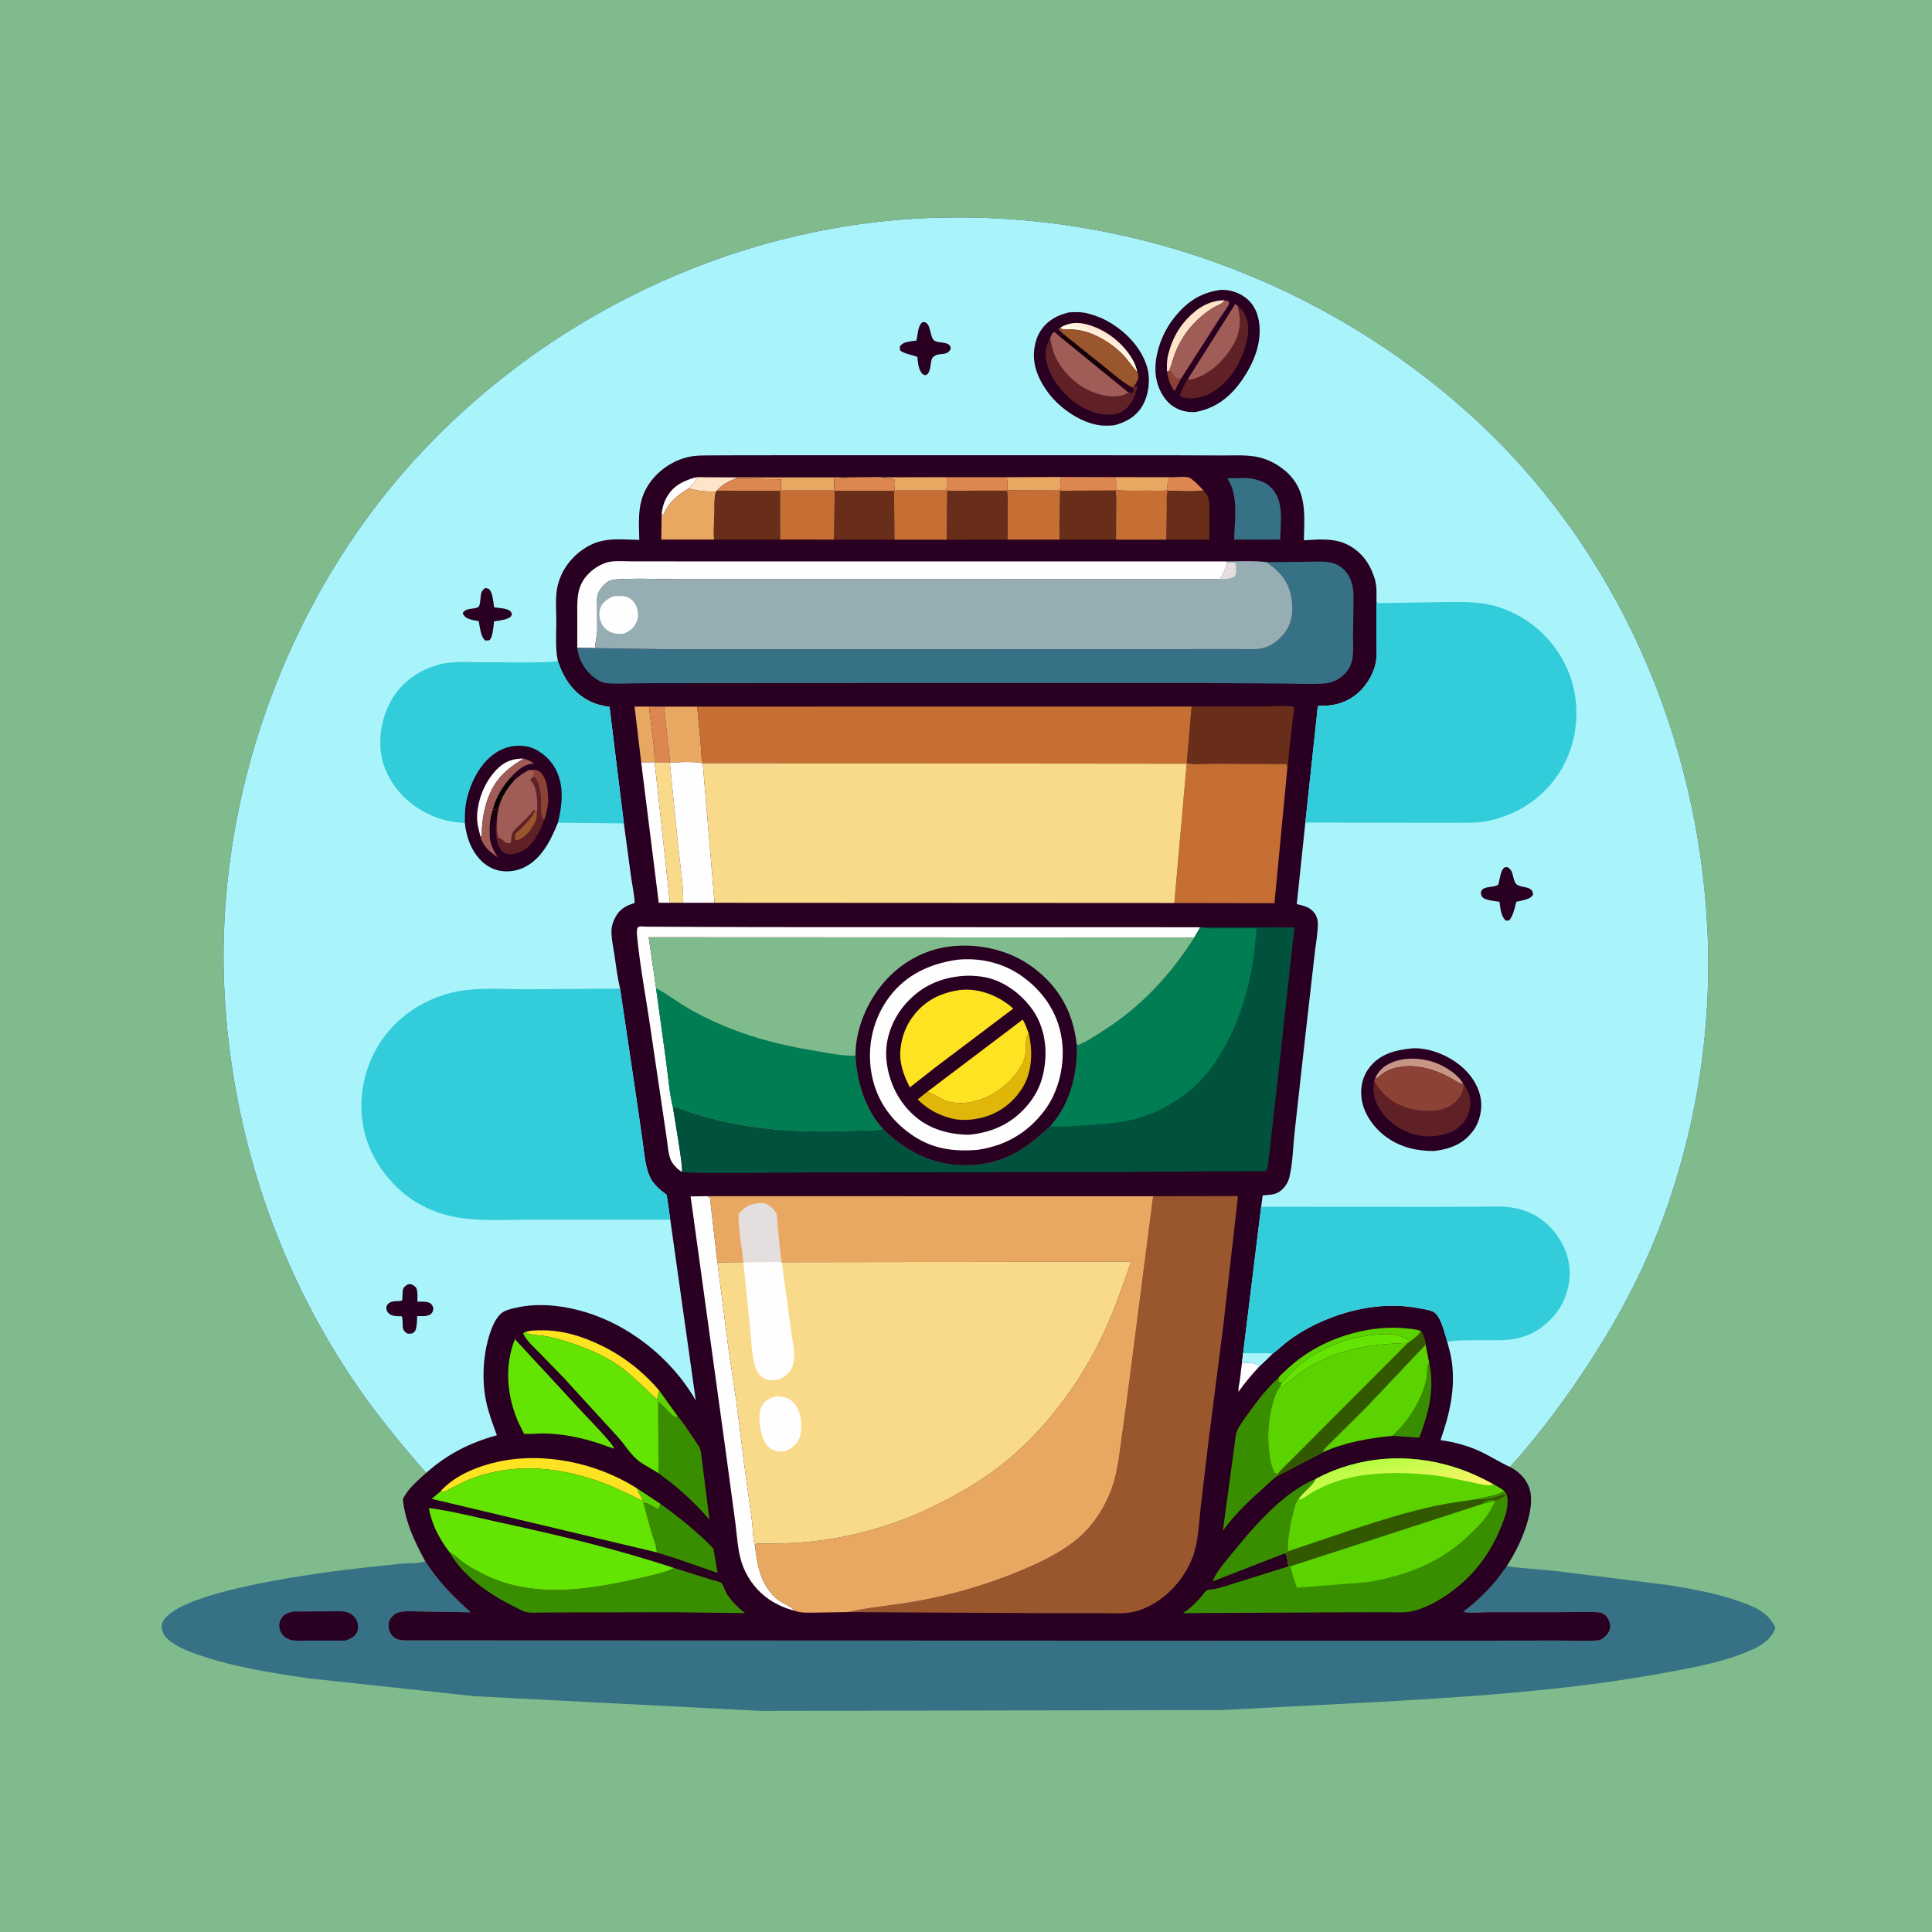
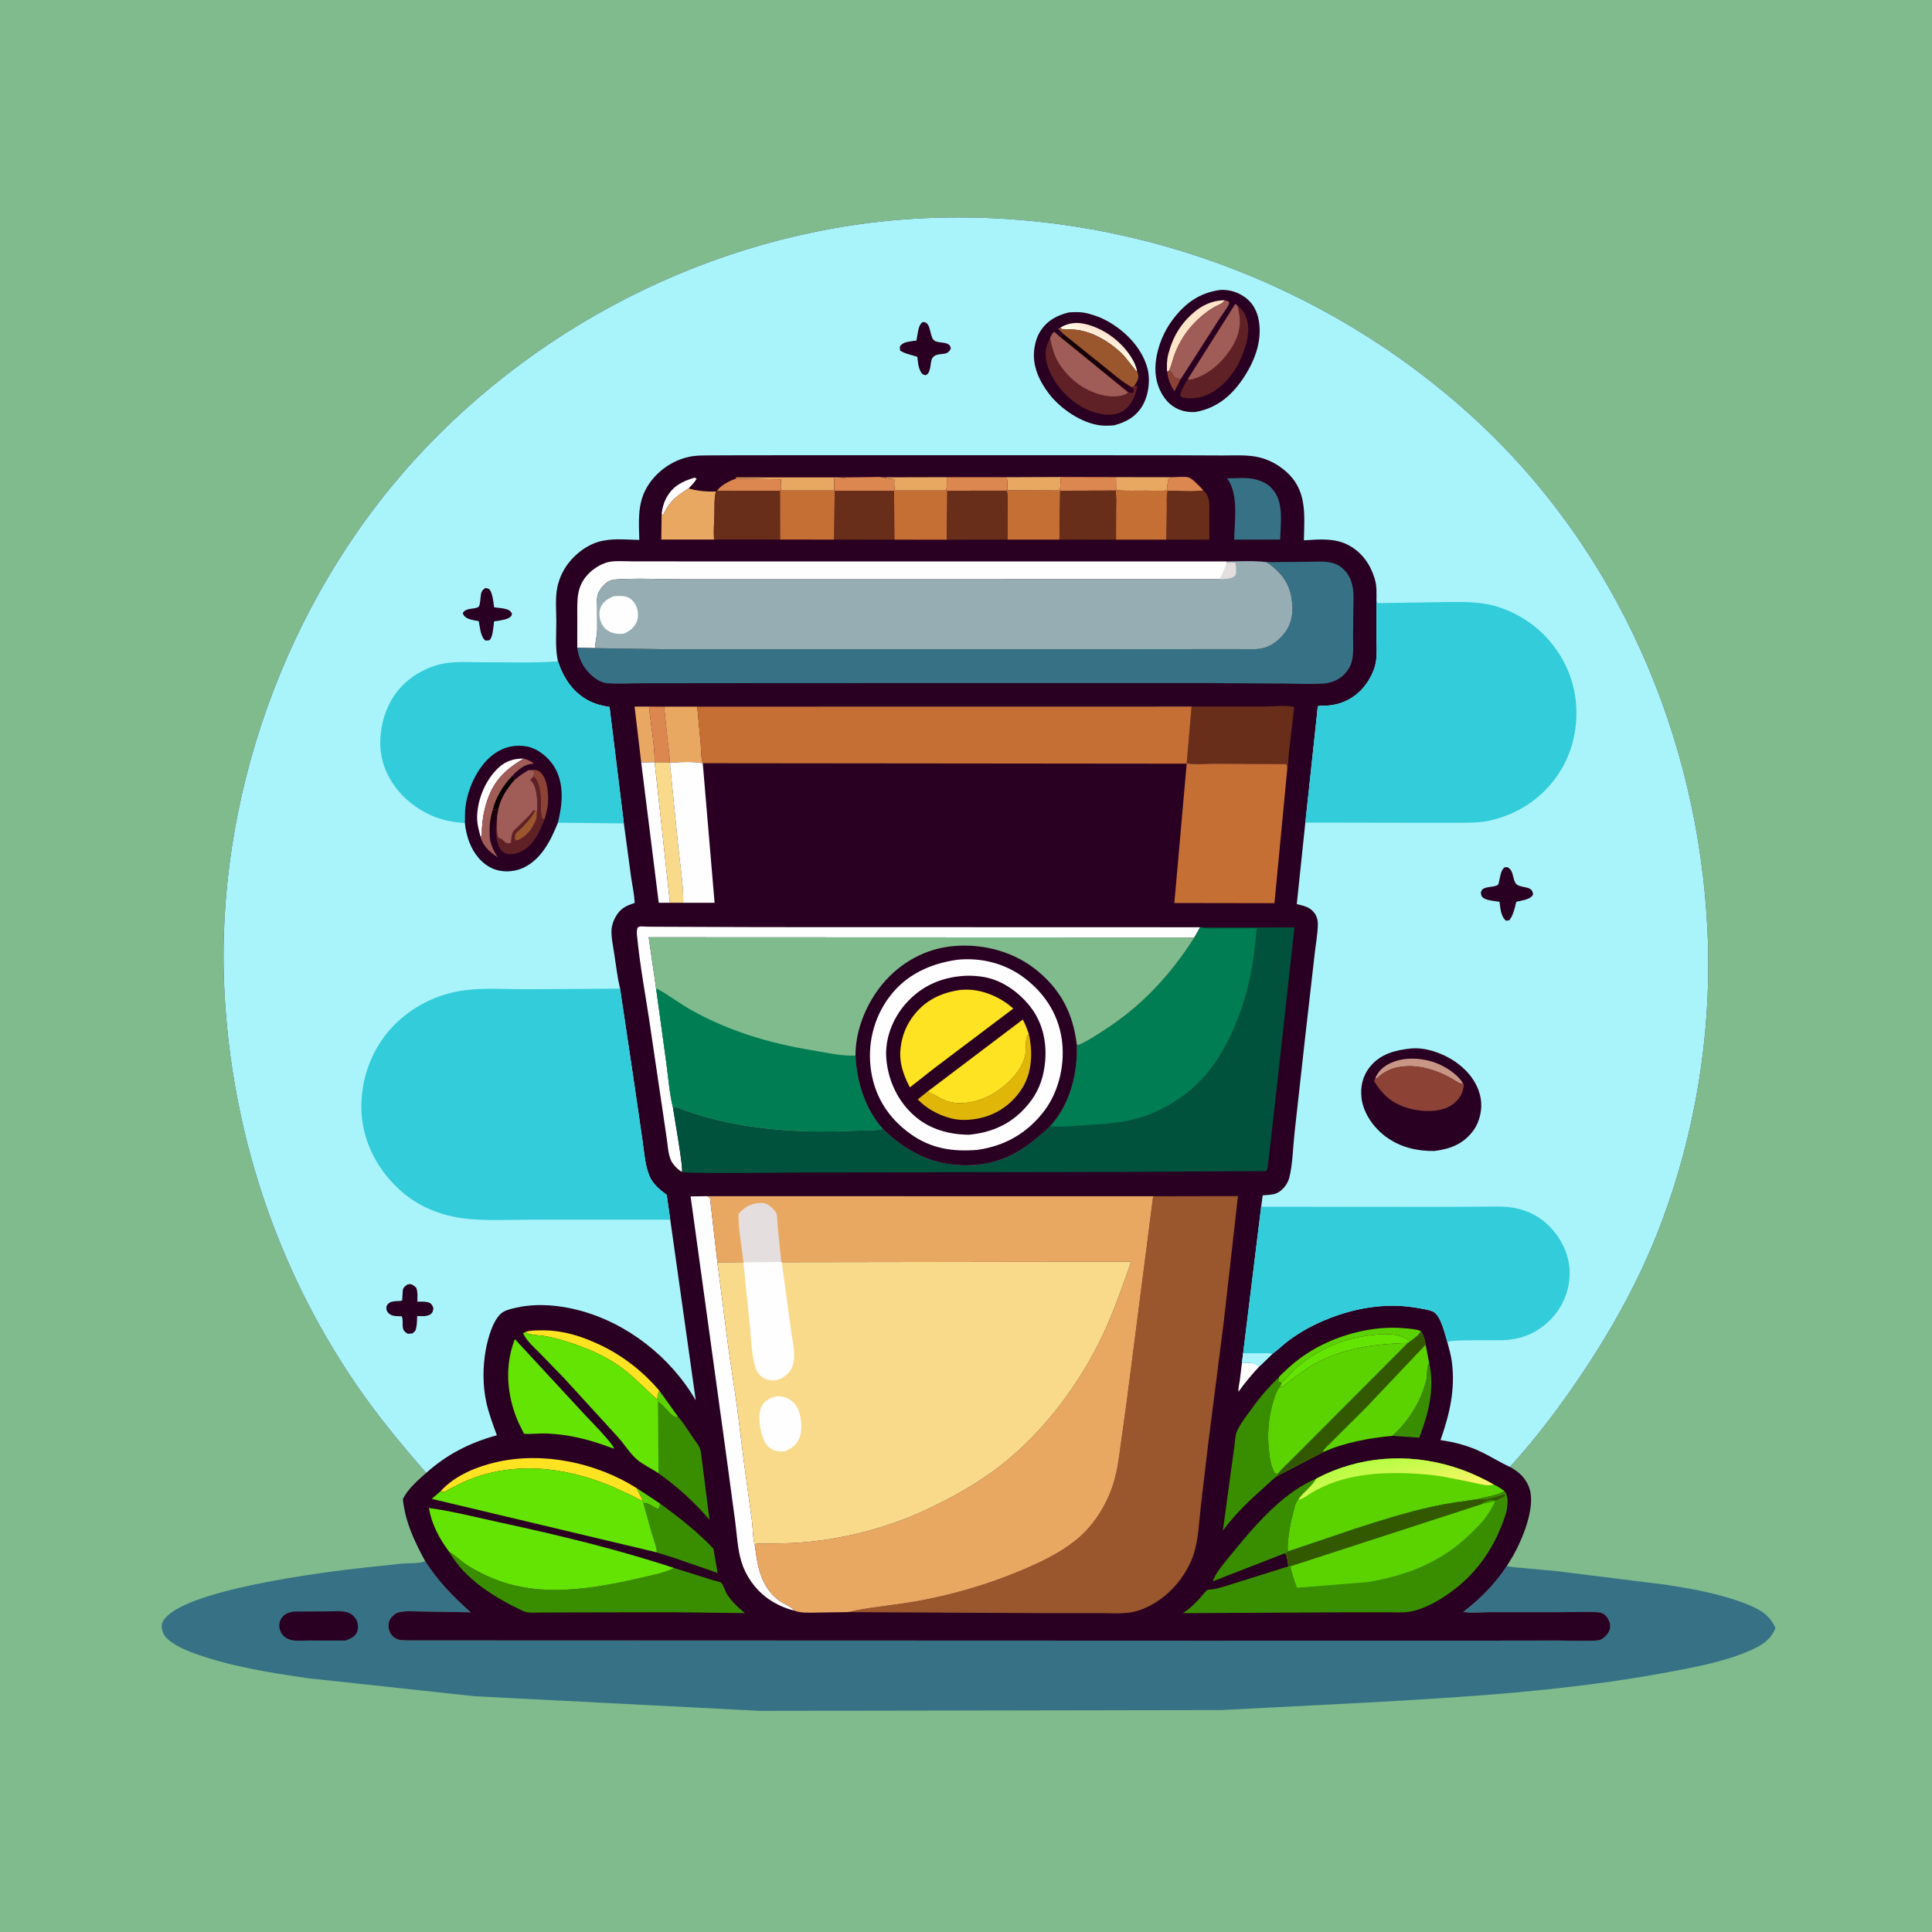
<svg xmlns="http://www.w3.org/2000/svg" version="1.1" style="display: block;" viewBox="0 0 2048 2048" width="1024" height="1024">
  <defs>
    <linearGradient id="Gradient1" gradientUnits="userSpaceOnUse" x1="1472.19" y1="1543.62" x2="1483.46" y2="1591.25">
      <stop class="stop0" offset="0" stop-opacity="1" stop-color="rgb(181,253,67)" />
      <stop class="stop1" offset="1" stop-opacity="1" stop-color="rgb(249,245,102)" />
    </linearGradient>
    <linearGradient id="Gradient2" gradientUnits="userSpaceOnUse" x1="1168.04" y1="352.089" x2="1161.94" y2="363.545">
      <stop class="stop0" offset="0" stop-opacity="1" stop-color="rgb(255,229,209)" />
      <stop class="stop1" offset="1" stop-opacity="1" stop-color="rgb(255,253,231)" />
    </linearGradient>
    <linearGradient id="Gradient3" gradientUnits="userSpaceOnUse" x1="1173.92" y1="386.174" x2="1194.28" y2="417.693">
      <stop class="stop0" offset="0" stop-opacity="1" stop-color="rgb(22,0,8)" />
      <stop class="stop1" offset="1" stop-opacity="1" stop-color="rgb(48,0,32)" />
    </linearGradient>
  </defs>
  <path transform="translate(0,0)" fill="rgb(128,187,141)" d="M -0 -0 L 2048 0 L 2048 2048 L -0 2048 L -0 -0 z" />
  <path transform="translate(0,0)" fill="rgb(54,113,133)" d="M 450.789 1654.99 C 464.645 1676.41 480.08 1692.33 499.025 1709.1 L 446.009 1708.23 C 438.686 1708.24 429.54 1707.31 422.5 1709.19 C 420.149 1709.81 418.432 1711.07 416.674 1712.69 C 413.239 1715.87 411.758 1719.01 411.852 1723.7 C 411.936 1727.84 413.556 1732.02 416.677 1734.83 C 420.817 1738.56 425.389 1738.83 430.752 1738.88 L 1271.63 1739.19 L 1564.37 1739.17 L 1650.35 1739.05 C 1664.68 1739.04 1679.6 1739.87 1693.87 1738.92 C 1697.29 1738.69 1701.55 1735.14 1703.71 1732.41 C 1705.95 1729.59 1707.33 1725.86 1706.77 1722.24 C 1706.15 1718.26 1703.95 1713.57 1700.53 1711.26 C 1698.57 1709.95 1696.39 1709.2 1694.05 1709.05 C 1681.5 1708.22 1668.35 1708.96 1655.72 1708.96 L 1578.4 1708.98 C 1569.83 1708.98 1559.2 1710.33 1551.02 1708.67 C 1569.39 1694.56 1584.39 1679.44 1597.31 1660.02 C 1602.5 1661.42 1608.57 1661.54 1613.93 1662.13 L 1651.09 1665.59 L 1767.48 1680.1 C 1795.04 1684.52 1823 1689.43 1849.16 1699.5 C 1864.06 1705.24 1875.16 1710.58 1882.07 1725.85 C 1877.35 1737.49 1868.72 1743.47 1857.62 1748.54 C 1830.04 1761.12 1797.85 1767.06 1768.14 1772.61 C 1660.22 1792.74 1549.59 1799.32 1440.11 1805.26 L 1294.35 1812.75 L 806.033 1813.61 L 503 1798.06 L 327 1779.06 C 285.466 1773.04 242.284 1766.28 202.844 1751.45 C 193.933 1748.1 176.815 1740.43 173.062 1731.19 C 171.494 1727.32 170.524 1723.23 172.466 1719.29 C 189.187 1685.38 347.386 1665.98 384.853 1661.91 L 426.308 1657.46 C 433.376 1656.83 442.741 1657.57 449.384 1655.47 L 450.789 1654.99 z" />
  <path transform="translate(0,0)" fill="rgb(41,0,33)" d="M 311.239 1708.33 L 346.873 1708.16 C 353.63 1708.16 363.828 1707.04 370.031 1709.84 C 373.661 1711.48 376.986 1714.89 378.429 1718.6 C 379.823 1722.17 379.882 1727.09 378.203 1730.59 C 375.948 1735.28 370.625 1737.5 366.027 1739.05 L 326.433 1739.02 C 320.023 1739 310.917 1740.13 305.095 1737.2 C 300.893 1735.09 297.992 1731.87 296.658 1727.33 C 295.576 1723.64 295.957 1719.29 298.009 1716 C 301.287 1710.75 305.447 1709.43 311.239 1708.33 z" />
  <path transform="translate(0,0)" fill="rgb(41,0,33)" d="M 451.775 1561.34 C 425.51 1531.35 400.066 1500.58 377.538 1467.63 C 293.025 1344.02 245.419 1199.76 237.881 1050.36 C 227.662 847.817 302.449 638.393 438.671 488.324 C 576.077 336.949 773.641 241.116 978.373 231.372 C 1192.14 221.199 1403.8 298.229 1561.81 442.705 C 1714.51 582.327 1800.46 781.504 1810.02 987.015 C 1814.93 1092.78 1797.58 1200.95 1759.68 1299.83 C 1738.42 1355.29 1710.05 1406.78 1677.06 1456.06 C 1654.06 1490.42 1628.5 1524.4 1600.62 1554.98 C 1610.53 1560.39 1618.13 1567.53 1621.53 1578.67 C 1627.69 1598.82 1613.45 1632.59 1603.5 1649.93 L 1597.31 1660.02 C 1584.39 1679.44 1569.39 1694.56 1551.02 1708.67 C 1559.2 1710.33 1569.83 1708.98 1578.4 1708.98 L 1655.72 1708.96 C 1668.35 1708.96 1681.5 1708.22 1694.05 1709.05 C 1696.39 1709.2 1698.57 1709.95 1700.53 1711.26 C 1703.95 1713.57 1706.15 1718.26 1706.77 1722.24 C 1707.33 1725.86 1705.95 1729.59 1703.71 1732.41 C 1701.55 1735.14 1697.29 1738.69 1693.87 1738.92 C 1679.6 1739.87 1664.68 1739.04 1650.35 1739.05 L 1564.37 1739.17 L 1271.63 1739.19 L 430.752 1738.88 C 425.389 1738.83 420.817 1738.56 416.677 1734.83 C 413.556 1732.02 411.936 1727.84 411.852 1723.7 C 411.758 1719.01 413.239 1715.87 416.674 1712.69 C 418.432 1711.07 420.149 1709.81 422.5 1709.19 C 429.54 1707.31 438.686 1708.24 446.009 1708.23 L 499.025 1709.1 C 480.08 1692.33 464.645 1676.41 450.789 1654.99 C 439.415 1634.2 429.522 1613.09 427.049 1589.24 C 431.933 1578.56 443.152 1569.04 451.775 1561.34 z" />
  <path transform="translate(0,0)" fill="rgb(91,211,0)" d="M 674.929 1577.5 L 700.143 1594.13 C 699.485 1596.26 699.048 1597.73 697.92 1599.68 C 692.743 1598.4 687.256 1592.1 682.212 1593.87 L 681.607 1590.73 C 679.248 1586.27 676.669 1582.29 674.929 1577.5 z" />
  <path transform="translate(0,0)" fill="rgb(91,211,0)" d="M 696.719 1483.74 C 696.809 1480.11 697.571 1477.39 698.766 1473.97 L 718.759 1501.71 L 716.933 1502.39 C 710.667 1501.45 703.963 1489.45 697.676 1486.34 L 696.719 1483.74 z" />
  <path transform="translate(0,0)" fill="rgb(254,254,254)" d="M 1316.55 1444.45 C 1322.87 1444.51 1330.19 1444.18 1335.15 1448.28 C 1327.07 1457.01 1319.71 1465.54 1312.89 1475.29 C 1312.44 1471.56 1313.7 1467.17 1314.23 1463.46 L 1316.55 1444.45 z" />
  <path transform="translate(0,0)" fill="rgb(254,254,254)" d="M 736.222 506.263 L 738.5 507.527 C 736.067 511.417 733.136 514.493 729.97 517.767 C 717.815 525.427 709.816 531.168 703.651 544.533 C 703.055 545.826 703.329 545.342 702.236 546.475 L 701.364 544.173 C 702.133 538.823 703.388 533.461 705.908 528.649 C 712.877 515.346 722.486 510.595 736.222 506.263 z" />
  <path transform="translate(0,0)" fill="rgb(220,134,80)" d="M 1241.85 505.867 C 1246.58 505.923 1255.79 504.759 1259.99 506.082 C 1263.91 507.314 1270.62 514.538 1273.56 517.552 L 1275.71 519.913 C 1263.73 521.676 1249.95 520.316 1237.76 520.156 L 1237.06 519.9 C 1237.08 515.874 1237.68 512.081 1238.32 508.119 L 1241.85 505.867 z" />
-   <path transform="translate(0,0)" fill="rgb(254,228,200)" d="M 736.222 506.263 C 740.285 505.4 745.662 505.958 749.867 505.919 L 780.063 506.039 L 780.479 507.379 C 773.769 509.338 764.421 514.32 760.11 520.163 L 758.941 520.996 C 749.156 521.336 739.403 520.453 729.97 517.767 C 733.136 514.493 736.067 511.417 738.5 507.527 L 736.222 506.263 z" />
  <path transform="translate(0,0)" fill="rgb(233,168,98)" d="M 1182.97 505.769 L 1241.85 505.867 L 1238.32 508.119 C 1237.68 512.081 1237.08 515.874 1237.06 519.9 C 1229.96 520.573 1222.4 520.085 1215.24 520.089 C 1204.58 520.095 1193.79 520.448 1183.16 519.693 L 1182.97 505.769 z" />
  <path transform="translate(0,0)" fill="rgb(233,168,98)" d="M 1067.29 505.856 L 1124.8 505.631 C 1123.81 510.386 1124.4 515.412 1123.32 519.97 L 1068.05 519.812 C 1067.98 515.123 1067.98 510.507 1067.29 505.856 z" />
  <path transform="translate(0,0)" fill="rgb(233,168,98)" d="M 934.879 505.974 L 1003.64 505.808 C 1003.54 510.355 1003.89 515.531 1003.05 519.99 L 948.837 519.99 C 947.363 516.552 947.984 511.731 947.966 507.974 C 943.591 507.715 939.194 506.729 934.879 505.974 z" />
  <path transform="translate(0,0)" fill="rgb(220,134,80)" d="M 1124.8 505.631 L 1182.97 505.769 L 1183.16 519.693 L 1182.4 520.027 L 1123.84 520.206 L 1123.32 519.97 C 1124.4 515.412 1123.81 510.386 1124.8 505.631 z" />
  <path transform="translate(0,0)" fill="rgb(233,168,98)" d="M 679.686 808.15 L 672.675 749.04 L 688.066 749.041 C 689.687 768.366 693.97 788.814 693.971 808.041 L 679.686 808.15 z" />
  <path transform="translate(0,0)" fill="rgb(233,168,98)" d="M 780.063 506.039 L 900.131 506.054 C 894.915 506.552 889.608 507.313 884.365 507.151 L 884.211 519.963 L 827.928 519.956 C 827.063 516.533 827.822 511.677 827.917 508.088 L 781.521 507.466 L 780.479 507.379 L 780.063 506.039 z" />
  <path transform="translate(0,0)" fill="rgb(220,134,80)" d="M 1003.64 505.808 L 1067.29 505.856 C 1067.98 510.507 1067.98 515.123 1068.05 519.812 L 1067.29 520.132 L 1004.18 520.185 L 1003.05 519.99 C 1003.89 515.531 1003.54 510.355 1003.64 505.808 z" />
  <path transform="translate(0,0)" fill="rgb(220,134,80)" d="M 688.066 749.041 L 704.007 749.066 L 707.92 786.791 C 708.758 793.731 710.135 801.178 709.919 808.153 L 693.971 808.041 C 693.97 788.814 689.687 768.366 688.066 749.041 z" />
  <path transform="translate(0,0)" fill="rgb(57,142,0)" d="M 1475.93 1522.05 C 1493 1506.98 1506.99 1484.48 1512.05 1462.2 C 1513.42 1456.18 1511.89 1449.99 1514.94 1444.44 C 1521.18 1471.88 1514.25 1498.45 1504.45 1524.01 L 1475.93 1522.05 z" />
  <path transform="translate(0,0)" fill="rgb(91,211,0)" d="M 1355.64 1460.08 C 1356.23 1458.6 1359.97 1455.57 1361.19 1454.35 C 1374.37 1441.21 1390.98 1430 1408.03 1422.5 C 1432.56 1411.71 1460.74 1405.67 1487.5 1407.93 C 1493.77 1408.46 1500.19 1408.63 1506.12 1410.93 C 1504.66 1415.3 1498.55 1419.09 1494.95 1421.92 C 1483.04 1412.45 1467.27 1413.73 1452.84 1415.42 C 1425.98 1418.57 1399.65 1429.23 1378.53 1446.27 C 1370.97 1452.36 1364.99 1459.3 1358.36 1466.27 C 1356.85 1464.82 1356.99 1465.16 1355.05 1465.06 C 1354.98 1463.3 1355.32 1461.8 1355.64 1460.08 z" />
  <path transform="translate(0,0)" fill="rgb(100,228,2)" d="M 1358.36 1466.27 C 1364.99 1459.3 1370.97 1452.36 1378.53 1446.27 C 1399.65 1429.23 1425.98 1418.57 1452.84 1415.42 C 1467.27 1413.73 1483.04 1412.45 1494.95 1421.92 L 1492.34 1423.55 C 1457.68 1424.7 1425.16 1428.59 1394.2 1445.5 C 1383.28 1451.47 1373.75 1459 1363.87 1466.48 C 1361.45 1468.31 1359.63 1470.8 1356.55 1470.04 L 1358.36 1466.27 z" />
  <path transform="translate(0,0)" fill="rgb(254,227,35)" d="M 557.065 1411.9 C 561.961 1410.21 567.328 1410.32 572.462 1410.21 C 596.062 1409.7 617.42 1416.5 638.453 1426.79 C 661.418 1438.03 682.241 1454.51 698.766 1473.97 C 697.571 1477.39 696.809 1480.11 696.719 1483.74 C 684.822 1473.18 673.686 1461.33 661.156 1451.54 C 650.231 1443.01 637.163 1436.03 624.384 1430.72 C 609.736 1424.62 594.522 1419.66 578.953 1416.5 C 573.645 1415.42 560.027 1415.38 557.065 1411.9 z" />
  <path transform="translate(0,0)" fill="rgb(254,254,254)" d="M 693.971 808.041 L 710.183 956.99 L 698.307 957.004 L 679.686 808.15 L 693.971 808.041 z" />
  <path transform="translate(0,0)" fill="rgb(233,168,98)" d="M 704.007 749.066 L 739.111 749.07 L 742.789 788.753 C 743.311 794.953 743.017 803.211 744.957 809.042 C 734.586 807.162 720.623 807.681 710.083 808.762 L 709.919 808.153 C 710.135 801.178 708.758 793.731 707.92 786.791 L 704.007 749.066 z" />
  <path transform="translate(0,0)" fill="rgb(254,227,35)" d="M 467.198 1580.64 C 481.766 1564.18 505.784 1554.49 526.788 1549.77 C 576.216 1538.65 632.462 1550.62 674.929 1577.5 C 676.669 1582.29 679.248 1586.27 681.607 1590.73 C 678.281 1590.44 673.795 1587.37 670.699 1585.85 L 649.054 1575.83 C 598.641 1554.77 543.473 1548.14 492.108 1570.65 L 476.027 1578.67 C 474.877 1579.27 471.67 1581.38 470.574 1581.53 C 469.421 1581.69 468.324 1580.94 467.198 1580.64 z" />
  <path transform="translate(0,0)" fill="rgb(249,218,139)" d="M 693.971 808.041 L 709.919 808.153 L 710.083 808.762 L 719.103 899 C 721.12 918.011 724.436 937.915 724.278 957.017 L 710.183 956.99 L 693.971 808.041 z" />
  <path transform="translate(0,0)" fill="rgb(104,46,25)" d="M 1275.71 519.913 C 1277.72 522.133 1279.7 524.35 1280.68 527.232 C 1282.44 532.383 1281.92 538.591 1281.95 543.993 L 1281.97 572.03 L 1236.28 572.082 L 1236.88 538.48 C 1236.91 532.539 1236.3 525.892 1237.76 520.156 C 1249.95 520.316 1263.73 521.676 1275.71 519.913 z" />
  <path transform="translate(0,0)" fill="rgb(233,168,98)" d="M 729.97 517.767 C 739.403 520.453 749.156 521.336 758.941 520.996 C 756.948 528.148 757.565 536.491 757.362 543.93 C 757.114 553.058 756.275 562.86 756.956 571.958 L 700.979 571.971 L 701.364 544.173 L 702.236 546.475 C 703.329 545.342 703.055 545.826 703.651 544.533 C 709.816 531.168 717.815 525.427 729.97 517.767 z" />
  <path transform="translate(0,0)" fill="rgb(57,142,0)" d="M 682.212 1593.87 C 687.256 1592.1 692.743 1598.4 697.92 1599.68 C 699.048 1597.73 699.485 1596.26 700.143 1594.13 C 720.145 1608.75 739.113 1623.61 756.282 1641.59 L 760.715 1667.38 L 715.86 1651.85 L 700.941 1647.11 C 699.99 1646.81 696.93 1646.09 696.304 1645.61 C 695.95 1638.77 692.946 1632.05 691.022 1625.5 L 682.212 1593.87 z" />
  <path transform="translate(0,0)" fill="rgb(198,111,53)" d="M 1183.16 519.693 C 1193.79 520.448 1204.58 520.095 1215.24 520.089 C 1222.4 520.085 1229.96 520.573 1237.06 519.9 L 1237.76 520.156 C 1236.3 525.892 1236.91 532.539 1236.88 538.48 L 1236.28 572.082 L 1183 572.076 L 1183.07 540.086 C 1183.08 533.525 1183.63 526.472 1182.4 520.027 L 1183.16 519.693 z" />
  <path transform="translate(0,0)" fill="rgb(198,111,53)" d="M 1068.05 519.812 L 1123.32 519.97 L 1123.84 520.206 L 1123.06 572.014 L 1067.87 572.046 L 1067.94 537.929 C 1067.95 532.068 1068.4 525.895 1067.29 520.132 L 1068.05 519.812 z" />
  <path transform="translate(0,0)" fill="rgb(198,111,53)" d="M 1003.05 519.99 L 1004.18 520.185 L 1003.8 572.128 L 948.037 572.085 L 947.755 520.194 L 948.837 519.99 L 1003.05 519.99 z" />
  <path transform="translate(0,0)" fill="rgb(54,113,133)" d="M 1300.87 507.126 C 1310.26 506.963 1323.13 505.703 1332.07 508.469 L 1333.5 508.946 C 1339.34 510.772 1343.63 512.954 1347.94 517.432 C 1361.52 531.527 1357.42 554.04 1357.06 571.978 L 1308.25 572.044 C 1308.66 552.283 1313.05 525.359 1301.67 508.309 L 1300.87 507.126 z" />
  <path transform="translate(0,0)" fill="rgb(198,111,53)" d="M 826.767 520.169 L 827.928 519.956 L 884.211 519.963 L 884.805 520.169 L 884.327 572.013 L 826.825 571.964 L 826.767 520.169 z" />
  <path transform="translate(0,0)" fill="rgb(104,46,25)" d="M 1123.84 520.206 L 1182.4 520.027 C 1183.63 526.472 1183.08 533.525 1183.07 540.086 L 1183 572.076 L 1123.06 572.014 L 1123.84 520.206 z" />
  <path transform="translate(0,0)" fill="rgb(57,142,0)" d="M 1362.26 1646.47 L 1285.54 1676.29 L 1285.78 1675.53 C 1289.42 1666.06 1298.55 1655.87 1304.97 1647.96 C 1322.59 1626.27 1340.59 1604.88 1362.5 1587.32 C 1372.07 1579.65 1383.94 1572.16 1395.25 1567.39 C 1390.73 1575.96 1381.62 1581.52 1376.22 1589.64 C 1373.26 1592.39 1372.46 1597.29 1371.42 1601.12 C 1368.04 1613.58 1365.52 1626.58 1365.04 1639.5 L 1365.11 1644.64 L 1362.26 1646.47 z" />
  <path transform="translate(0,0)" fill="rgb(104,46,25)" d="M 1004.18 520.185 L 1067.29 520.132 C 1068.4 525.895 1067.95 532.068 1067.94 537.929 L 1067.87 572.046 L 1003.8 572.128 L 1004.18 520.185 z" />
  <path transform="translate(0,0)" fill="rgb(57,142,0)" d="M 697.676 1486.34 C 703.963 1489.45 710.667 1501.45 716.933 1502.39 L 718.759 1501.71 C 724.75 1508.51 729.661 1516.79 734.793 1524.27 C 738 1528.94 742.361 1533.74 743.029 1539.5 L 752.054 1610.95 C 735.835 1592.06 718.321 1576.21 698.034 1561.74 L 697.676 1486.34 z" />
  <path transform="translate(0,0)" fill="rgb(91,211,0)" d="M 1511.2 1425.31 L 1514.94 1444.44 C 1511.89 1449.99 1513.42 1456.18 1512.05 1462.2 C 1506.99 1484.48 1493 1506.98 1475.93 1522.05 C 1451.17 1524.42 1425.17 1529.07 1402.34 1539.41 C 1402.78 1536.87 1404.24 1535.65 1405.98 1533.78 L 1449.19 1490.78 L 1511.2 1425.31 z" />
  <path transform="translate(0,0)" fill="rgb(104,46,25)" d="M 900.131 506.054 L 923.613 505.802 C 927.039 505.817 931.577 505.309 934.879 505.974 C 939.194 506.729 943.591 507.715 947.966 507.974 C 947.984 511.731 947.363 516.552 948.837 519.99 L 947.755 520.194 L 948.037 572.085 L 884.327 572.013 L 884.805 520.169 L 884.211 519.963 L 884.365 507.151 C 889.608 507.313 894.915 506.552 900.131 506.054 z" />
  <path transform="translate(0,0)" fill="rgb(220,134,80)" d="M 900.131 506.054 L 923.613 505.802 C 927.039 505.817 931.577 505.309 934.879 505.974 C 939.194 506.729 943.591 507.715 947.966 507.974 C 947.984 511.731 947.363 516.552 948.837 519.99 L 947.755 520.194 L 884.805 520.169 L 884.211 519.963 L 884.365 507.151 C 889.608 507.313 894.915 506.552 900.131 506.054 z" />
  <path transform="translate(0,0)" fill="rgb(57,142,0)" d="M 1354.93 1564.1 C 1349.73 1567.25 1344.82 1572.48 1340.23 1576.52 C 1325.07 1589.86 1309.51 1604.73 1297.48 1620.99 L 1296.31 1622.59 L 1305.19 1557.1 L 1308.61 1532.34 C 1309.2 1527.54 1309.32 1521.71 1311.2 1517.24 C 1313.97 1510.69 1318.87 1504.34 1322.97 1498.58 C 1332.64 1484.98 1343.31 1471.37 1355.64 1460.08 C 1355.32 1461.8 1354.98 1463.3 1355.05 1465.06 C 1356.99 1465.16 1356.85 1464.82 1358.36 1466.27 L 1356.55 1470.04 C 1353.31 1474.2 1351.44 1480 1349.89 1485 C 1344.46 1502.5 1343.15 1521.33 1345.31 1539.5 C 1346.19 1546.97 1347.66 1555.35 1351.5 1561.9 L 1354.55 1562.25 L 1354.93 1564.1 z" />
  <path transform="translate(0,0)" fill="rgb(104,46,25)" d="M 780.479 507.379 L 781.521 507.466 L 827.917 508.088 C 827.822 511.677 827.063 516.533 827.928 519.956 L 826.767 520.169 L 826.825 571.964 L 756.956 571.958 C 756.275 562.86 757.114 553.058 757.362 543.93 C 757.565 536.491 756.948 528.148 758.941 520.996 L 760.11 520.163 C 764.421 514.32 773.769 509.338 780.479 507.379 z" />
  <path transform="translate(0,0)" fill="rgb(220,134,80)" d="M 780.479 507.379 L 781.521 507.466 L 827.917 508.088 C 827.822 511.677 827.063 516.533 827.928 519.956 L 826.767 520.169 L 760.11 520.163 C 764.421 514.32 773.769 509.338 780.479 507.379 z" />
  <path transform="translate(0,0)" fill="rgb(254,254,254)" d="M 710.083 808.762 C 720.623 807.681 734.586 807.162 744.957 809.042 L 757.49 957.005 L 724.278 957.017 C 724.436 937.915 721.12 918.011 719.103 899 L 710.083 808.762 z" />
  <path transform="translate(0,0)" fill="rgb(100,228,2)" d="M 545.81 1419.52 L 619.099 1498.81 C 623.708 1503.74 650.421 1530.87 650.957 1535.59 L 645.826 1533.94 C 624.133 1525.76 602.397 1520.49 579.178 1519.56 C 571.292 1519.25 563.306 1520.49 555.465 1519.87 L 549.501 1507.75 C 537.335 1479.86 534.446 1448.15 545.81 1419.52 z" />
  <path transform="translate(0,0)" fill="rgb(104,46,25)" d="M 1263.13 748.989 L 1339.26 748.931 C 1349.12 748.927 1362.48 747.235 1371.96 749.414 L 1366.43 796.562 C 1365.79 802.448 1365.91 809.932 1364.52 815.497 C 1364.51 813.005 1364.76 812.149 1363.5 809.953 L 1287.01 809.566 C 1278.16 809.562 1266.49 810.954 1257.98 809.07 L 1263.13 748.989 z" />
  <path transform="translate(0,0)" fill="rgb(254,254,254)" d="M 841.916 1707.31 C 831.338 1704.74 820.554 1699.61 811.891 1693 C 799.914 1683.85 790.484 1670.23 786.023 1655.83 C 781.839 1642.33 781.204 1627.12 779.366 1613.12 L 769.466 1539.68 L 732.066 1268.25 L 749.875 1268 L 752.584 1269.5 L 760.493 1338.15 L 772.262 1429.81 L 780.953 1488.5 L 789.085 1553.53 L 796.96 1611 C 798.09 1620.11 798.004 1631.1 800.478 1639.76 C 802.967 1661.02 806.884 1681.26 824.486 1695.7 C 827.969 1698.56 840.992 1704.14 841.916 1707.31 z" />
  <path transform="translate(0,0)" fill="rgb(100,228,2)" d="M 698.034 1561.74 C 690.867 1556.78 681.407 1552.61 675 1546.99 C 667.747 1540.62 661.904 1531.08 655.383 1523.77 L 597.68 1460.65 L 572.461 1434.68 C 566.054 1428.18 558.456 1421.65 554.421 1413.35 L 557.065 1411.9 C 560.027 1415.38 573.645 1415.42 578.953 1416.5 C 594.522 1419.66 609.736 1424.62 624.384 1430.72 C 637.163 1436.03 650.231 1443.01 661.156 1451.54 C 673.686 1461.33 684.822 1473.18 696.719 1483.74 L 697.676 1486.34 L 698.034 1561.74 z" />
  <path transform="translate(0,0)" fill="rgb(57,142,0)" d="M 476.212 1645.07 L 477.285 1645.72 C 483.183 1649.34 487.988 1654.12 493.654 1658.04 C 499.81 1662.3 506.978 1665.95 513.681 1669.25 C 568.871 1696.49 631.487 1683.9 688.546 1670.45 C 696.702 1668.52 707.184 1666.21 714.452 1662.11 L 755.267 1674.9 C 757.056 1675.47 763.24 1676.74 764.405 1677.73 C 766.719 1679.71 768.798 1687.09 770.705 1690 C 775.364 1697.1 781.815 1703.65 788.456 1708.91 L 789.813 1709.97 L 713.841 1709.04 L 610.513 1709.24 L 574.218 1709.35 C 568.122 1709.36 559.981 1710.37 554.376 1707.72 C 524.967 1693.86 492.703 1674.24 476.212 1645.07 z" />
  <path transform="translate(0,0)" fill="rgb(254,254,254)" d="M 722.886 1242.28 C 718.886 1240.17 713.737 1234.81 711.635 1230.79 C 708.098 1224.02 707.666 1211.74 706.372 1204.03 L 689.793 1092 C 684.972 1058.33 678.318 1024.42 675.147 990.568 C 674.9 987.926 675.069 986.032 675.822 983.5 C 676.381 983.099 676.836 982.477 677.5 982.296 C 679.49 981.753 683.695 982.32 685.938 982.328 L 706.609 982.423 L 806.636 982.786 L 1272.34 982.914 L 1266.11 993.776 L 687.638 993.525 L 695.462 1047.52 L 706.073 1124.83 C 708.348 1141.05 709.566 1158.83 713.484 1174.68 C 714.866 1184.45 724.548 1238.41 722.886 1242.28 z" />
  <path transform="translate(0,0)" fill="rgb(100,228,2)" d="M 467.198 1580.64 C 468.324 1580.94 469.421 1581.69 470.574 1581.53 C 471.67 1581.38 474.877 1579.27 476.027 1578.67 L 492.108 1570.65 C 543.473 1548.14 598.641 1554.77 649.054 1575.83 L 670.699 1585.85 C 673.795 1587.37 678.281 1590.44 681.607 1590.73 L 682.212 1593.87 L 691.022 1625.5 C 692.946 1632.05 695.95 1638.77 696.304 1645.61 L 457.664 1588.86 L 467.198 1580.64 z" />
  <path transform="translate(0,0)" fill="rgb(91,211,0)" d="M 1506.12 1410.93 C 1508.94 1415.24 1510.45 1420.23 1511.2 1425.31 L 1449.19 1490.78 L 1405.98 1533.78 C 1404.24 1535.65 1402.78 1536.87 1402.34 1539.41 L 1354.93 1564.1 L 1354.55 1562.25 L 1351.5 1561.9 C 1347.66 1555.35 1346.19 1546.97 1345.31 1539.5 C 1343.15 1521.33 1344.46 1502.5 1349.89 1485 C 1351.44 1480 1353.31 1474.2 1356.55 1470.04 C 1359.63 1470.8 1361.45 1468.31 1363.87 1466.48 C 1373.75 1459 1383.28 1451.47 1394.2 1445.5 C 1425.16 1428.59 1457.68 1424.7 1492.34 1423.55 L 1494.95 1421.92 C 1498.55 1419.09 1504.66 1415.3 1506.12 1410.93 z" />
  <path transform="translate(0,0)" fill="rgb(50,88,0)" d="M 1506.12 1410.93 C 1508.94 1415.24 1510.45 1420.23 1511.2 1425.31 L 1449.19 1490.78 L 1405.98 1533.78 C 1404.24 1535.65 1402.78 1536.87 1402.34 1539.41 L 1354.93 1564.1 L 1354.55 1562.25 C 1359.36 1556.17 1365.8 1550.62 1371.24 1545.05 L 1408.5 1507.64 L 1492.34 1423.55 L 1494.95 1421.92 C 1498.55 1419.09 1504.66 1415.3 1506.12 1410.93 z" />
  <path transform="translate(0,0)" fill="rgb(100,228,2)" d="M 476.212 1645.07 C 465.596 1630.94 457.729 1616.05 454.572 1598.55 C 479.537 1601.87 504.413 1608.34 529.029 1613.65 C 591.061 1627.04 654.194 1642.18 714.452 1662.11 C 707.184 1666.21 696.702 1668.52 688.546 1670.45 C 631.487 1683.9 568.871 1696.49 513.681 1669.25 C 506.978 1665.95 499.81 1662.3 493.654 1658.04 C 487.988 1654.12 483.183 1649.34 477.285 1645.72 L 476.212 1645.07 z" />
  <path transform="translate(0,0)" fill="rgb(91,211,0)" d="M 1395.25 1567.39 C 1440.41 1543.61 1492.2 1539.79 1541.05 1555.06 C 1555.99 1559.72 1569.52 1565.87 1583.18 1573.48 C 1587.4 1575.52 1591.02 1577.8 1594.79 1580.6 C 1585.9 1586.07 1576.57 1586.06 1566.88 1589.1 C 1551.28 1591.38 1535.54 1593.38 1520.12 1596.71 C 1491.75 1602.83 1464.14 1611.54 1436.56 1620.48 L 1365.11 1644.64 L 1365.04 1639.5 C 1365.52 1626.58 1368.04 1613.58 1371.42 1601.12 C 1372.46 1597.29 1373.26 1592.39 1376.22 1589.64 C 1381.62 1581.52 1390.73 1575.96 1395.25 1567.39 z" />
  <path transform="translate(0,0)" fill="url(#Gradient1)" d="M 1395.25 1567.39 C 1440.41 1543.61 1492.2 1539.79 1541.05 1555.06 C 1555.99 1559.72 1569.52 1565.87 1583.18 1573.48 C 1577.72 1576.06 1567.5 1572.76 1561.65 1571.61 C 1546.55 1568.65 1531.36 1564.91 1516.03 1563.4 C 1481.64 1560.01 1442.08 1560.01 1409.49 1572.98 C 1403.09 1575.53 1396.76 1578.64 1390.8 1582.09 C 1386.78 1584.41 1380.85 1589.49 1376.22 1589.64 C 1381.62 1581.52 1390.73 1575.96 1395.25 1567.39 z" />
  <path transform="translate(0,0)" fill="rgb(254,254,254)" d="M 611.915 686.731 L 611.944 654.222 C 611.991 636.11 610.483 621.237 624.622 607.418 C 630.442 601.731 639.32 596.412 647.5 595.32 C 654.343 594.407 661.797 595.032 668.725 595.04 L 706.251 595.09 L 835.957 595.126 L 1299.56 595.099 L 1300.88 596.188 C 1299.08 602.619 1297.42 607.642 1293.66 613.176 L 1293.16 614.012 L 860.649 614.074 L 722.155 614.057 C 699.597 614.062 676.06 612.66 653.594 614.19 C 648.02 614.57 644.575 615.879 640.5 619.845 C 637.331 622.93 634.388 627.116 633.338 631.478 C 632.516 634.894 632.977 638.983 632.988 642.512 L 633.088 667.5 C 632.885 674.068 631.045 680.488 630.71 687.066 L 611.915 686.731 z" />
  <path transform="translate(0,0)" fill="rgb(57,142,0)" d="M 1594.79 1580.6 C 1598.64 1585.23 1598.38 1591.21 1597.77 1596.96 C 1597.02 1604.1 1594.11 1611.19 1591.5 1617.82 C 1581.38 1643.52 1565.42 1666.01 1543.79 1683.23 C 1530.45 1693.85 1513.35 1704.41 1496.5 1708.06 C 1488.28 1709.83 1479.14 1709.03 1470.73 1709.06 L 1422.9 1709.14 L 1253.89 1710 L 1255.08 1709.24 C 1261.73 1704.88 1266.84 1699.73 1272.18 1693.9 C 1274 1691.92 1277.6 1686.74 1279.76 1685.55 C 1280.89 1684.93 1284.68 1684.89 1286.26 1684.62 C 1290.22 1683.94 1294.15 1682.75 1298.02 1681.66 L 1366.26 1660.26 C 1364.08 1655.94 1365.47 1649.86 1362.26 1646.47 L 1365.11 1644.64 L 1436.56 1620.48 C 1464.14 1611.54 1491.75 1602.83 1520.12 1596.71 C 1535.54 1593.38 1551.28 1591.38 1566.88 1589.1 C 1576.57 1586.06 1585.9 1586.07 1594.79 1580.6 z" />
  <path transform="translate(0,0)" fill="rgb(91,211,0)" d="M 1566.88 1589.1 L 1567.88 1589.22 C 1577.08 1590.12 1586.42 1586.49 1595 1583.5 L 1595.75 1585.49 C 1594.31 1586.88 1593.32 1587.27 1591.5 1588 L 1585.5 1591 L 1584.19 1590.46 C 1580.99 1589.43 1578.48 1590.35 1575.5 1591.51 L 1574.01 1592 C 1572.42 1592.6 1571.78 1593.24 1570.66 1594.47 L 1584.96 1591.18 C 1582.37 1596.55 1579.78 1601.43 1576.33 1606.31 L 1575.2 1607.95 C 1570.7 1614.35 1564.78 1619.86 1559.24 1625.35 C 1528.42 1655.85 1491.62 1670.14 1449.5 1677.08 L 1374.83 1683.09 C 1372.46 1675.7 1369.3 1667.97 1368.12 1660.3 L 1366.26 1660.26 C 1364.08 1655.94 1365.47 1649.86 1362.26 1646.47 L 1365.11 1644.64 L 1436.56 1620.48 C 1464.14 1611.54 1491.75 1602.83 1520.12 1596.71 C 1535.54 1593.38 1551.28 1591.38 1566.88 1589.1 z" />
  <path transform="translate(0,0)" fill="rgb(50,88,0)" d="M 1566.88 1589.1 L 1567.88 1589.22 C 1577.08 1590.12 1586.42 1586.49 1595 1583.5 L 1595.75 1585.49 C 1594.31 1586.88 1593.32 1587.27 1591.5 1588 L 1585.5 1591 L 1584.19 1590.46 C 1580.99 1589.43 1578.48 1590.35 1575.5 1591.51 L 1574.01 1592 C 1572.42 1592.6 1571.78 1593.24 1570.66 1594.47 L 1368.12 1660.3 L 1366.26 1660.26 C 1364.08 1655.94 1365.47 1649.86 1362.26 1646.47 L 1365.11 1644.64 L 1436.56 1620.48 C 1464.14 1611.54 1491.75 1602.83 1520.12 1596.71 C 1535.54 1593.38 1551.28 1591.38 1566.88 1589.1 z" />
  <path transform="translate(0,0)" fill="rgb(54,113,133)" d="M 1342.59 595.871 L 1385.09 595.527 C 1393.11 595.476 1402.49 594.645 1410.3 596.239 C 1415.88 597.376 1420.42 599.714 1424.47 603.717 C 1432.63 611.787 1434.83 621.904 1434.81 633 L 1434.3 674.035 C 1434.23 682.93 1435.21 693.372 1432.76 701.984 C 1431.27 707.205 1428.11 711.945 1424.19 715.648 C 1418.49 721.021 1410.95 724.064 1403.19 724.594 C 1389.28 725.543 1374.96 724.732 1360.99 724.641 L 1279 724.071 L 1019.25 724.038 L 758.683 724.164 L 681.982 724.267 C 669.545 724.309 656.357 725.295 644 724.319 C 635.329 723.634 627.411 717.076 621.987 710.662 C 616.42 704.079 612.834 695.233 611.915 686.731 L 630.71 687.066 L 706.632 688.219 L 810.367 688.241 L 1128.94 688.203 L 1275.4 688.094 L 1314.57 688.091 C 1322.03 688.087 1330.21 688.751 1337.52 687.316 C 1348.3 685.2 1357.22 677.643 1363.31 668.808 C 1371.04 657.602 1371.15 643.368 1368.4 630.473 C 1365.11 615.026 1355.21 604.38 1342.59 595.871 z" />
  <path transform="translate(0,0)" fill="rgb(198,111,53)" d="M 739.111 749.07 L 1263.13 748.989 L 1257.98 809.07 C 1266.49 810.954 1278.16 809.562 1287.01 809.566 L 1363.5 809.953 C 1364.76 812.149 1364.51 813.005 1364.52 815.497 L 1350.98 957.406 L 1244.86 957.242 L 1257.93 809.546 L 744.957 809.042 C 743.017 803.211 743.311 794.953 742.789 788.753 L 739.111 749.07 z" />
  <path transform="translate(0,0)" fill="rgb(154,86,44)" d="M 1222.39 1268.09 L 1312.31 1267.91 L 1296.97 1403.5 L 1280.9 1529.18 L 1272.91 1596.75 C 1270.99 1613.45 1270.54 1631.67 1265.3 1647.65 C 1259.47 1665.42 1246.88 1682.55 1231.99 1693.83 C 1222.39 1701.12 1210.08 1707.53 1198.09 1709.31 C 1187.61 1710.87 1175.86 1709.94 1165.21 1709.97 L 1103.11 1710.01 L 898.762 1708.9 C 921.934 1703.61 946.547 1701.81 970.05 1697.66 C 1008.53 1690.87 1046.02 1679.99 1082.04 1664.88 C 1101.95 1656.53 1122.08 1647.06 1139.15 1633.66 C 1157.45 1619.3 1170.87 1599.06 1178.66 1577.29 C 1183.97 1562.43 1185.8 1547.77 1187.89 1532.2 L 1194.31 1486 L 1222.39 1268.09 z" />
  <path transform="translate(0,0)" fill="rgb(149,173,179)" d="M 1299.56 595.099 C 1313.59 595.138 1328.72 594.088 1342.59 595.871 C 1355.21 604.38 1365.11 615.026 1368.4 630.473 C 1371.15 643.368 1371.04 657.602 1363.31 668.808 C 1357.22 677.643 1348.3 685.2 1337.52 687.316 C 1330.21 688.751 1322.03 688.087 1314.57 688.091 L 1275.4 688.094 L 1128.94 688.203 L 810.367 688.241 L 706.632 688.219 L 630.71 687.066 C 631.045 680.488 632.885 674.068 633.088 667.5 L 632.988 642.512 C 632.977 638.983 632.516 634.894 633.338 631.478 C 634.388 627.116 637.331 622.93 640.5 619.845 C 644.575 615.879 648.02 614.57 653.594 614.19 C 676.06 612.66 699.597 614.062 722.155 614.057 L 860.649 614.074 L 1293.16 614.012 L 1293.66 613.176 C 1297.42 607.642 1299.08 602.619 1300.88 596.188 L 1299.56 595.099 z" />
-   <path transform="translate(0,0)" fill="rgb(228,222,222)" d="M 1300.88 596.188 L 1309.5 596.409 C 1310.29 599.398 1311 607.09 1309.55 609.784 C 1308.28 612.151 1303.77 613.127 1301.3 613.46 L 1293.16 614.012 L 1293.66 613.176 C 1297.42 607.642 1299.08 602.619 1300.88 596.188 z" />
+   <path transform="translate(0,0)" fill="rgb(228,222,222)" d="M 1300.88 596.188 L 1309.5 596.409 C 1310.29 599.398 1311 607.09 1309.55 609.784 C 1308.28 612.151 1303.77 613.127 1301.3 613.46 L 1293.16 614.012 L 1293.66 613.176 z" />
  <path transform="translate(0,0)" fill="rgb(254,254,254)" d="M 650.004 632.105 C 654.081 631.802 659.232 631.35 663.237 632.403 C 667.872 633.62 671.752 637.069 673.869 641.327 C 676.362 646.34 677.199 653.142 675.175 658.438 C 672.503 665.43 667.745 668.757 661.168 671.768 C 657.918 671.983 654.859 672.051 651.647 671.38 C 646.143 670.229 641.409 667.324 638.458 662.397 C 635.655 657.716 634.474 650.471 636.199 645.212 C 638.478 638.264 643.835 635.042 650.004 632.105 z" />
  <path transform="translate(0,0)" fill="rgb(0,82,60)" d="M 1273.77 983.171 L 1372.19 983.107 L 1355.64 1133.26 L 1344.45 1232.5 C 1344.04 1235.07 1343.81 1239.8 1341.93 1241.42 L 1188.52 1242.32 L 851.845 1242.89 C 836.144 1242.89 728.453 1244.56 722.886 1242.28 C 724.548 1238.41 714.866 1184.45 713.484 1174.68 L 716 1173.32 C 774.694 1196.45 840.467 1201.59 903 1198.7 C 913.702 1198.21 925.575 1199.02 935.987 1196.79 C 959.747 1219.82 986.766 1234.47 1020.5 1235.24 C 1060.18 1236.14 1085.46 1220.15 1113.21 1193.77 L 1113.96 1192.96 C 1134.38 1170.44 1142.81 1136.68 1141.37 1106.98 L 1143 1107.8 C 1151.94 1104.21 1160.87 1098.16 1169 1092.98 C 1209.8 1067.02 1240.09 1034.37 1266.11 993.776 L 1272.34 982.914 L 1273.77 983.171 z" />
  <path transform="translate(0,0)" fill="rgb(0,125,82)" d="M 1272.34 982.914 L 1273.77 983.171 L 1275.72 983.628 C 1281.36 984.848 1288.23 984.15 1294.01 984.155 L 1332.21 984.098 C 1330.74 997.351 1329.73 1010.93 1327.4 1024.05 C 1318.96 1071.73 1298.09 1126.7 1259.09 1157.76 C 1243.15 1170.45 1223.33 1181 1203.56 1186.08 C 1185.52 1190.72 1166.8 1191.77 1148.27 1192.88 C 1136.89 1193.56 1124.54 1195.12 1113.21 1193.77 L 1113.96 1192.96 C 1134.38 1170.44 1142.81 1136.68 1141.37 1106.98 L 1143 1107.8 C 1151.94 1104.21 1160.87 1098.16 1169 1092.98 C 1209.8 1067.02 1240.09 1034.37 1266.11 993.776 L 1272.34 982.914 z" />
-   <path transform="translate(0,0)" fill="rgb(249,218,139)" d="M 744.957 809.042 L 1257.93 809.546 L 1244.86 957.242 L 757.49 957.005 L 744.957 809.042 z" />
  <path transform="translate(0,0)" fill="rgb(233,168,98)" d="M 749.875 1268 L 1222.39 1268.09 L 1194.31 1486 L 1187.89 1532.2 C 1185.8 1547.77 1183.97 1562.43 1178.66 1577.29 C 1170.87 1599.06 1157.45 1619.3 1139.15 1633.66 C 1122.08 1647.06 1101.95 1656.53 1082.04 1664.88 C 1046.02 1679.99 1008.53 1690.87 970.05 1697.66 C 946.547 1701.81 921.934 1703.61 898.762 1708.9 L 865.523 1709.41 C 857.978 1709.43 848.986 1710.2 841.916 1707.31 C 840.992 1704.14 827.969 1698.56 824.486 1695.7 C 806.884 1681.26 802.967 1661.02 800.478 1639.76 L 800.829 1637.92 C 801.094 1637.34 801.478 1636.77 802.006 1636.42 C 802.434 1636.13 807.527 1636.36 808.259 1636.35 L 829.302 1636.05 C 883.196 1634.99 938.473 1621.36 987.02 1597.97 C 1015.21 1584.39 1043.59 1567.95 1067.72 1547.91 C 1109.95 1512.84 1145.17 1465.28 1168.66 1415.73 C 1180.7 1390.33 1189.8 1363.9 1199.06 1337.42 L 828.716 1337.97 L 828.221 1337.74 L 787.983 1337.96 L 760.493 1338.15 L 752.584 1269.5 L 749.875 1268 z" />
  <path transform="translate(0,0)" fill="rgb(228,222,222)" d="M 787.983 1337.96 C 786.437 1321.15 782.57 1303.58 782.883 1286.83 C 789.383 1279.68 794.921 1275.91 804.896 1275.26 C 810.137 1274.91 813.186 1275.75 817.058 1279.25 C 818.885 1280.9 822.066 1283.76 822.935 1286.14 C 824.182 1289.55 824.005 1295.99 824.349 1299.68 L 828.221 1337.74 L 787.983 1337.96 z" />
  <path transform="translate(0,0)" fill="rgb(249,218,139)" d="M 828.716 1337.97 L 1199.06 1337.42 C 1189.8 1363.9 1180.7 1390.33 1168.66 1415.73 C 1145.17 1465.28 1109.95 1512.84 1067.72 1547.91 C 1043.59 1567.95 1015.21 1584.39 987.02 1597.97 C 938.473 1621.36 883.196 1634.99 829.302 1636.05 L 808.259 1636.35 C 807.527 1636.36 802.434 1636.13 802.006 1636.42 C 801.478 1636.77 801.094 1637.34 800.829 1637.92 L 800.478 1639.76 C 798.004 1631.1 798.09 1620.11 796.96 1611 L 789.085 1553.53 L 780.953 1488.5 L 772.262 1429.81 L 760.493 1338.15 L 787.983 1337.96 L 828.221 1337.74 L 828.716 1337.97 z" />
  <path transform="translate(0,0)" fill="rgb(254,254,254)" d="M 822.674 1480.12 C 825.809 1480.04 829.366 1480.44 832.354 1481.39 C 838.74 1483.43 843.337 1488.06 846.042 1494.15 C 849.629 1502.22 850.791 1516.02 847.436 1524.37 C 844.371 1532 839.228 1535.15 831.994 1538.44 C 829.772 1538.66 827.753 1538.77 825.53 1538.47 C 819.957 1537.73 815.435 1535.54 812.148 1530.81 C 806.598 1522.82 803.544 1505.85 805.634 1496.21 L 805.924 1495 C 806.297 1493.41 806.662 1491.93 807.49 1490.5 C 811.096 1484.27 816.042 1482.05 822.674 1480.12 z" />
  <path transform="translate(0,0)" fill="rgb(254,254,254)" d="M 787.983 1337.96 L 828.221 1337.74 L 828.716 1337.97 L 838.65 1411.12 C 839.953 1420.77 843.072 1433.2 841.381 1442.74 L 841.128 1444 C 840.544 1447.18 839.93 1449.59 838.113 1452.34 C 834.845 1457.29 828.839 1462 822.85 1462.91 C 817.013 1463.79 811.477 1462.78 806.862 1458.95 C 803.119 1455.85 800.987 1450.94 799.842 1446.33 C 796.544 1433.05 796.228 1418.33 794.887 1404.71 L 787.983 1337.96 z" />
  <path transform="translate(0,0)" fill="rgb(128,187,141)" d="M 695.462 1047.52 L 687.638 993.525 L 1266.11 993.776 C 1240.09 1034.37 1209.8 1067.02 1169 1092.98 C 1160.87 1098.16 1151.94 1104.21 1143 1107.8 L 1141.37 1106.98 C 1142.81 1136.68 1134.38 1170.44 1113.96 1192.96 L 1113.21 1193.77 C 1085.46 1220.15 1060.18 1236.14 1020.5 1235.24 C 986.766 1234.47 959.747 1219.82 935.987 1196.79 C 925.575 1199.02 913.702 1198.21 903 1198.7 C 840.467 1201.59 774.694 1196.45 716 1173.32 L 713.484 1174.68 C 709.566 1158.83 708.348 1141.05 706.073 1124.83 L 695.462 1047.52 z" />
  <path transform="translate(0,0)" fill="rgb(0,125,82)" d="M 695.462 1047.52 L 696.382 1048.01 C 708.976 1054.82 720.536 1063.91 733.219 1070.96 C 773.191 1093.17 815.591 1105.92 860.542 1113.27 C 875.063 1115.64 892.141 1119.73 906.88 1118.94 C 907.839 1146.15 917.306 1176.36 935.987 1196.79 C 925.575 1199.02 913.702 1198.21 903 1198.7 C 840.467 1201.59 774.694 1196.45 716 1173.32 L 713.484 1174.68 C 709.566 1158.83 708.348 1141.05 706.073 1124.83 L 695.462 1047.52 z" />
  <path transform="translate(0,0)" fill="rgb(41,0,33)" d="M 906.88 1118.94 C 906.763 1093.64 916.904 1067.56 932.017 1047.5 C 949.959 1023.69 976.356 1007.28 1006.1 1003.41 C 1037.67 999.303 1071.75 1007.29 1097.01 1026.98 C 1123.71 1047.81 1137.44 1073.64 1141.37 1106.98 C 1142.81 1136.68 1134.38 1170.44 1113.96 1192.96 L 1113.21 1193.77 C 1085.46 1220.15 1060.18 1236.14 1020.5 1235.24 C 986.766 1234.47 959.747 1219.82 935.987 1196.79 C 917.306 1176.36 907.839 1146.15 906.88 1118.94 z" />
  <path transform="translate(0,0)" fill="rgb(254,254,254)" d="M 1014.84 1017.36 C 1039.02 1014.92 1063.65 1020.72 1083.49 1034.92 C 1105.89 1050.94 1121.21 1073.37 1125.4 1100.78 C 1129.35 1126.55 1123.03 1156.17 1107.24 1177.18 C 1089.36 1200.97 1065.49 1214.72 1036.25 1218.88 C 1009.86 1221.08 987.087 1217.68 965.204 1202.05 C 942.34 1185.71 927.769 1163.45 923.437 1135.53 C 919.115 1107.66 925.874 1079.26 942.811 1056.69 C 960.625 1032.96 986.134 1021.46 1014.84 1017.36 z" />
  <path transform="translate(0,0)" fill="rgb(41,0,33)" d="M 1022.33 1034.42 C 1027.99 1034.08 1034.08 1034.46 1039.7 1035.16 C 1060.74 1037.8 1079.49 1050.94 1092.34 1067.37 C 1105.94 1084.77 1110.34 1107.48 1107.43 1129.11 L 1107.16 1131 C 1105.21 1145.68 1099.72 1158.72 1090.34 1170.21 C 1073.77 1190.53 1052.84 1200.42 1027.11 1202.87 C 1006.65 1202.72 986.352 1197.28 970.5 1183.87 C 952.178 1168.36 941.439 1145.89 939.53 1122.12 C 937.856 1101.28 946.177 1079.93 959.735 1064.38 C 976.36 1045.31 997.365 1036.03 1022.33 1034.42 z" />
  <path transform="translate(0,0)" fill="rgb(224,183,8)" d="M 1090.53 1095.77 C 1094.89 1114.54 1094.29 1136.18 1083.9 1153.01 C 1073.85 1169.28 1058.19 1180.85 1039.53 1185.1 C 1029.25 1187.44 1018 1188.15 1007.76 1185.38 C 994.36 1181.75 982.543 1175.47 972.811 1165.4 L 982.927 1157.36 C 990.435 1159.54 996.439 1164.81 1004.11 1167.3 C 1018.68 1172.02 1037.6 1167.83 1050.69 1160.52 C 1064.6 1152.76 1081.35 1137.6 1085.86 1121.97 L 1086.28 1120.5 C 1088.21 1114.13 1086.28 1101.45 1089.46 1097.1 L 1090.53 1095.77 z" />
  <path transform="translate(0,0)" fill="rgb(254,227,35)" d="M 982.927 1157.36 L 1084.15 1080.78 C 1086.94 1085.53 1088.65 1090.62 1090.53 1095.77 L 1089.46 1097.1 C 1086.28 1101.45 1088.21 1114.13 1086.28 1120.5 L 1085.86 1121.97 C 1081.35 1137.6 1064.6 1152.76 1050.69 1160.52 C 1037.6 1167.83 1018.68 1172.02 1004.11 1167.3 C 996.439 1164.81 990.435 1159.54 982.927 1157.36 z" />
  <path transform="translate(0,0)" fill="rgb(254,227,35)" d="M 1018.01 1049.35 L 1021.16 1049.14 C 1040.19 1048.11 1060.18 1056.5 1074.11 1069.15 L 991.411 1131.54 L 964.502 1152.67 C 957.748 1139.69 952.844 1126.19 954.64 1111.28 L 954.877 1109.5 C 956.336 1097.92 960.56 1087.18 967.514 1077.78 C 980.292 1060.52 997.073 1052.37 1018.01 1049.35 z" />
  <path transform="translate(0,0)" fill="rgb(169,244,250)" d="M 451.775 1561.34 C 425.51 1531.35 400.066 1500.58 377.538 1467.63 C 293.025 1344.02 245.419 1199.76 237.881 1050.36 C 227.662 847.817 302.449 638.393 438.671 488.324 C 576.077 336.949 773.641 241.116 978.373 231.372 C 1192.14 221.199 1403.8 298.229 1561.81 442.705 C 1714.51 582.327 1800.46 781.504 1810.02 987.015 C 1814.93 1092.78 1797.58 1200.95 1759.68 1299.83 C 1738.42 1355.29 1710.05 1406.78 1677.06 1456.06 C 1654.06 1490.42 1628.5 1524.4 1600.62 1554.98 C 1590.52 1550.49 1581 1544.34 1571.04 1539.5 C 1557.15 1532.75 1542.24 1528.71 1526.99 1526.59 C 1536.63 1499.07 1542.82 1473.2 1539.06 1443.81 C 1538.15 1436.69 1536.11 1429.69 1534.28 1422.75 C 1531.72 1414.65 1527.5 1394.58 1519.31 1390.5 C 1515.02 1388.36 1508.92 1387.63 1504.18 1386.74 C 1472.35 1380.77 1440.14 1385.51 1410.13 1397.08 C 1394.46 1403.12 1378.95 1411.22 1365.55 1421.39 C 1359.77 1425.77 1354.51 1431.03 1348.67 1435.23 L 1335.15 1448.28 C 1330.19 1444.18 1322.87 1444.51 1316.55 1444.45 L 1317.77 1434.56 L 1336.88 1279.18 L 1338.5 1267.15 L 1343 1266.76 C 1347.4 1266.38 1351.65 1266.09 1355.5 1263.69 C 1361.07 1260.22 1365.28 1254.19 1366.83 1247.87 C 1370.39 1233.29 1370.58 1216.19 1372.24 1201.14 L 1383.23 1102.12 L 1393.46 1012.43 C 1394.59 1001.64 1396.81 990.399 1396.98 979.577 C 1397.04 975.698 1395.93 971.486 1393.68 968.28 C 1388.96 961.547 1382.08 960.164 1374.63 958.404 L 1383.71 871.972 L 1393.85 777.66 L 1396.28 754.915 C 1396.46 753.565 1396.58 749.779 1397.16 748.707 C 1397.63 747.825 1404.62 748.045 1405.79 748.004 C 1419.71 747.514 1432.76 741.749 1442.58 731.795 C 1450.14 724.127 1456.97 711.892 1458.6 701.225 C 1459.92 692.557 1459.07 682.849 1459.09 674.048 L 1459.09 636.948 C 1459.15 629.125 1459.61 621.424 1457.36 613.856 C 1452.88 598.821 1444.48 586.355 1430.58 578.491 C 1415.66 570.052 1398.65 571.736 1382.19 572.757 C 1382.57 547.72 1385.73 522.558 1366.56 502.989 C 1358.27 494.54 1347.45 488.089 1336 485.103 C 1323.12 481.746 1308.67 482.897 1295.4 482.818 L 1237.88 482.597 L 876.825 482.551 L 784.251 482.615 L 753.5 482.747 C 745.264 482.812 736.91 482.582 728.885 484.644 L 727.132 485.083 C 709.854 489.587 693.612 502.137 685.001 517.875 C 675.616 535.028 677.186 553.542 677.676 572.351 C 666.079 572.148 652.871 570.794 641.5 572.797 L 639.86 573.065 C 624.139 575.802 609.639 586.826 600.592 599.679 C 595.887 606.363 592.238 615.11 590.667 623.132 C 588.5 634.194 589.692 647.272 589.717 658.578 C 589.746 671.67 588.524 686.411 591.084 699.245 L 591.468 701.053 C 597.308 718.93 607.704 734.624 625 743.233 C 631.89 746.662 638.627 748.173 646.133 749.415 L 661.317 872.847 L 668.909 929.189 C 670.192 938.308 672.437 948.061 672.75 957.215 C 663.114 960.25 657.025 963.414 652.079 972.774 C 650.224 976.284 648.462 981.295 648.25 985.313 C 647.813 993.587 649.908 1002.98 651.146 1011.2 C 652.98 1023.38 654.475 1036.01 657.3 1047.99 L 673.028 1153.5 L 681.076 1209 C 682.834 1221.21 683.739 1235.86 688.736 1247.23 C 692.137 1254.98 699.204 1260.97 705.843 1265.93 L 706.756 1266.61 L 710.504 1292.89 L 737.553 1484.51 C 711.216 1438.89 665.18 1402.55 614.071 1389.06 C 593.26 1383.56 570.161 1381.36 549 1385.83 C 543.967 1386.89 537.651 1388.15 533.24 1390.84 C 522.89 1397.17 517.06 1419.26 514.963 1430.75 C 511.66 1448.85 511.607 1469.01 515.624 1487 C 518.249 1498.76 522.637 1510.13 526.686 1521.45 C 498.037 1529.33 474.058 1541.47 451.775 1561.34 z" />
  <path transform="translate(0,0)" fill="rgb(41,0,33)" d="M 514.016 623.5 C 515.938 623.262 516.74 623.763 518.5 624.465 C 522.42 628.562 522.87 638.241 523.805 643.809 C 528.153 644.378 533.367 644.584 537.5 645.97 C 540.106 646.844 541.439 648.078 542.726 650.5 C 542.439 651.333 542.35 652.265 541.864 653 C 539.489 656.594 530.876 657.466 526.863 658.278 C 525.892 658.474 524.61 658.121 523.948 658.858 C 523.209 659.683 523.587 661.043 523.405 662.135 C 522.533 667.364 522.446 674.26 519.152 678.5 C 517.507 679.022 516.211 678.979 514.5 679.001 C 509.339 674.987 508.764 664.585 507.484 658.429 C 503.845 657.742 499.501 657.261 496.117 655.709 C 493.265 654.401 491.695 652.917 490.464 650 C 494.181 643.551 502.556 646.502 507.287 643.258 C 509.263 641.903 509.2 631.02 510.285 628.169 C 511.126 625.96 512.288 625.026 514.016 623.5 z" />
  <path transform="translate(0,0)" fill="rgb(41,0,33)" d="M 977.767 341.5 C 986.775 340.318 985.167 354.354 989.229 359.823 C 992.423 364.124 1001.15 362.044 1005.5 365.097 C 1007.44 366.461 1007.42 367.34 1007.9 369.5 C 1004.05 378.35 995.669 372.873 989.5 378.167 C 985.421 381.667 987.769 390.98 983.306 396.5 L 980.981 397.768 L 978.128 396.777 C 973.379 392.075 973.179 384.598 972.399 378.256 C 967.016 376.326 958.506 374.931 954.111 371.5 L 953.87 367.5 C 956.749 362.282 963.313 362.368 968.728 361.311 C 969.637 361.134 970.892 361.519 971.457 360.785 C 971.635 360.554 972.082 357.406 972.186 356.861 C 973.191 351.62 973.522 345.09 977.767 341.5 z" />
  <path transform="translate(0,0)" fill="rgb(41,0,33)" d="M 432.207 1361.5 L 434.099 1361.22 C 437.188 1361.25 439.078 1363.01 441.151 1365 C 443.099 1369.49 442.455 1374.96 442.436 1379.79 C 446.192 1379.84 451.546 1379.42 455 1380.92 C 457.605 1382.05 458.412 1384.09 459.396 1386.5 C 459.068 1389.31 458.896 1391.2 456.5 1393.06 C 452.845 1395.91 446.627 1395.1 442.204 1395.06 C 442.143 1398.97 442.044 1402.82 441.353 1406.68 C 440.69 1410.38 440.18 1411.32 437.052 1413.5 L 432.5 1413.86 C 423.51 1409.5 428.603 1402.91 425.934 1395.29 C 422.181 1395.22 417.162 1395.51 413.844 1393.5 C 411.571 1392.12 409.926 1390.26 409.63 1387.5 C 409.416 1385.52 409.663 1384.2 410.901 1382.7 C 413.348 1379.73 417.259 1379.34 420.851 1379.24 C 422.892 1379.18 424.394 1379.21 426.343 1378.5 L 426.999 1367.5 C 427.661 1364.39 429.75 1363.14 432.207 1361.5 z" />
  <path transform="translate(0,0)" fill="rgb(41,0,33)" d="M 1594.77 919.5 L 1597.52 919.12 C 1604.39 921.969 1603.11 929.749 1606.11 935.5 C 1607.82 938.793 1611.39 939.315 1614.69 940.093 C 1616.78 940.585 1619.61 940.942 1621.5 942.005 C 1624.21 943.531 1624.59 945.157 1625.17 948 C 1623.02 953.182 1615.08 954.029 1610.07 955.389 C 1609.19 955.627 1608 955.38 1607.44 956.096 C 1606.95 956.722 1606.29 960.345 1606.01 961.323 C 1604.6 966.337 1603.26 971.401 1599.91 975.5 L 1596.5 976.033 C 1590.84 971.511 1590.53 962.661 1589.54 955.946 C 1584.72 955.124 1575.86 954.612 1572.08 951.566 C 1569.92 949.82 1570.16 948.601 1569.78 946 C 1570.15 945.167 1570.34 944.229 1570.89 943.5 C 1574.23 939.039 1584.53 941.075 1588.09 937.675 C 1588.79 937.001 1588.64 935.805 1588.91 934.869 C 1590.39 929.812 1590.6 922.951 1594.77 919.5 z" />
  <path transform="translate(0,0)" fill="rgb(41,0,33)" d="M 1293.41 307.347 C 1302.67 306.892 1311.16 309.276 1318.86 314.486 C 1327.74 320.49 1332.54 329.442 1334.39 339.87 C 1338.39 362.405 1329.11 384.969 1316.39 403.165 C 1304.04 420.843 1288.73 432.846 1267.24 436.73 C 1258.86 437.331 1250.7 435.497 1243.64 430.784 C 1233.62 424.089 1227.4 411.812 1225.5 400.115 C 1222.22 379.909 1230.67 355.48 1242.73 339.362 C 1256.05 321.56 1271.08 310.474 1293.41 307.347 z" />
  <path transform="translate(0,0)" fill="rgb(141,66,54)" d="M 1239.1 393.138 C 1243.77 394.715 1242.36 397.223 1245.5 399.788 C 1246.61 400.691 1250.07 401.452 1251.56 401.991 L 1245.05 414.698 C 1240.1 407.507 1238.4 402.057 1237.07 393.604 L 1239.1 393.138 z" />
  <path transform="translate(0,0)" fill="rgb(254,228,200)" d="M 1237.07 393.604 C 1236.92 387.559 1236.77 381.607 1238.36 375.728 L 1238.85 374 C 1242.54 360.212 1248.56 348.414 1258.38 337.953 C 1269.36 326.256 1281.49 318.748 1297.88 318.205 C 1297.41 318.97 1297.16 319.925 1296.47 320.5 C 1294.07 322.506 1289.65 324.09 1286.84 325.745 C 1277.27 331.376 1268.54 339.025 1261.44 347.551 C 1253.99 356.505 1248.18 366.809 1244.41 377.825 C 1242.68 382.903 1241.6 388.39 1239.1 393.138 L 1237.07 393.604 z" />
  <path transform="translate(0,0)" fill="rgb(160,92,86)" d="M 1297.88 318.205 L 1302.58 319.5 C 1302.71 320.167 1302.99 320.82 1302.98 321.5 C 1302.95 323.818 1295.05 334.216 1293.18 337.088 L 1251.56 401.991 C 1250.07 401.452 1246.61 400.691 1245.5 399.788 C 1242.36 397.223 1243.77 394.715 1239.1 393.138 C 1241.6 388.39 1242.68 382.903 1244.41 377.825 C 1248.18 366.809 1253.99 356.505 1261.44 347.551 C 1268.54 339.025 1277.27 331.376 1286.84 325.745 C 1289.65 324.09 1294.07 322.506 1296.47 320.5 C 1297.16 319.925 1297.41 318.97 1297.88 318.205 z" />
  <path transform="translate(0,0)" fill="rgb(95,33,38)" d="M 1259.21 401.815 L 1309.5 322.172 L 1311.93 324.255 C 1317.02 327.757 1319.04 331.273 1321.11 337 L 1321.62 338.35 C 1326.36 351.568 1319.37 372.089 1313.5 384.077 C 1306.19 399.016 1292.7 413.924 1276.78 419.666 C 1269.92 422.138 1258.73 423.684 1251.89 420.5 C 1251.16 418.931 1250.77 419.008 1251.4 417.295 C 1253.47 411.752 1255.93 406.735 1259.21 401.815 z" />
  <path transform="translate(0,0)" fill="rgb(160,92,86)" d="M 1259.21 401.815 L 1309.5 322.172 L 1311.93 324.255 L 1313.1 330.012 C 1316.26 345.304 1312.75 357.925 1304.14 370.682 C 1294.06 385.617 1279.4 398.663 1261.57 402.511 L 1259.21 401.815 z" />
  <path transform="translate(0,0)" fill="rgb(41,0,33)" d="M 1495.72 1111.42 C 1511.11 1109.95 1529.56 1116.56 1542.1 1125.11 C 1555.83 1134.47 1566.55 1147.66 1569.59 1164.28 C 1571.63 1175.43 1568.62 1189.13 1561.9 1198.29 C 1551.31 1212.71 1537.67 1217.86 1520.58 1220.11 C 1502.24 1220.27 1484.98 1216.38 1469.85 1205.54 C 1456.74 1196.16 1445.47 1180.8 1443.35 1164.5 C 1441.73 1152.05 1444.45 1140.4 1452.46 1130.58 C 1463.49 1117.07 1479.19 1113.16 1495.72 1111.42 z" />
  <path transform="translate(0,0)" fill="rgb(200,150,133)" d="M 1457.82 1142.97 C 1460.92 1135.3 1466.97 1130.08 1474.42 1126.7 C 1489.56 1119.85 1509.47 1121.32 1524.48 1127.7 C 1533.89 1131.69 1546.27 1139.74 1551.08 1148.96 C 1548.62 1149.94 1539.03 1143.3 1535.99 1141.69 C 1521.11 1133.83 1503.23 1128.51 1486.3 1130.71 L 1484.5 1130.96 C 1475.24 1132.22 1466.85 1136.04 1460.19 1142.67 L 1459.52 1143.37 L 1457.82 1142.97 z" />
-   <path transform="translate(0,0)" fill="rgb(95,33,38)" d="M 1456.53 1146.01 C 1466.51 1162.08 1477.34 1171 1496.2 1175.61 C 1509.02 1178.74 1526.6 1179.16 1538.14 1171.87 C 1544.09 1168.1 1549.61 1161.64 1550.96 1154.67 L 1551.18 1153.5 L 1551.95 1149.95 C 1552.64 1150.77 1553.23 1151.6 1553.79 1152.52 C 1558.44 1160.27 1559.8 1169.02 1557.47 1177.8 C 1555.35 1185.76 1549.85 1193.39 1542.69 1197.57 C 1530.1 1204.91 1513.8 1206.33 1499.73 1202.53 L 1498 1202.04 C 1485.4 1198.5 1473.34 1190.55 1465.5 1180.02 C 1457.4 1169.13 1454.51 1159.34 1456.53 1146.01 z" />
  <path transform="translate(0,0)" fill="rgb(141,66,54)" d="M 1457.82 1142.97 L 1459.52 1143.37 L 1460.19 1142.67 C 1466.85 1136.04 1475.24 1132.22 1484.5 1130.96 L 1486.3 1130.71 C 1503.23 1128.51 1521.11 1133.83 1535.99 1141.69 C 1539.03 1143.3 1548.62 1149.94 1551.08 1148.96 L 1551.95 1149.95 L 1551.18 1153.5 L 1550.96 1154.67 C 1549.61 1161.64 1544.09 1168.1 1538.14 1171.87 C 1526.6 1179.16 1509.02 1178.74 1496.2 1175.61 C 1477.34 1171 1466.51 1162.08 1456.53 1146.01 L 1457.82 1142.97 z" />
  <path transform="translate(0,0)" fill="rgb(41,0,33)" d="M 1133.1 331.156 C 1139.79 330.715 1146.69 330.567 1153.2 332.304 L 1155 332.813 C 1161.26 334.552 1167.16 336.729 1172.88 339.817 C 1192.1 350.187 1209.83 367.879 1216.03 389.308 C 1219.72 402.078 1217.71 418.611 1211.07 430.073 C 1204.36 441.662 1193.55 447.626 1180.99 450.836 C 1176.43 451.245 1171.55 451.449 1167 450.964 C 1146.68 448.8 1124.1 433.276 1111.96 417.39 C 1101.51 403.719 1093.88 387.204 1096.46 369.562 L 1096.71 368 C 1097.66 361.71 1099.66 356.017 1103.11 350.656 C 1110.17 339.705 1120.72 334.129 1133.1 331.156 z" />
  <path transform="translate(0,0)" fill="url(#Gradient2)" d="M 1124.11 347.176 C 1133.31 341.849 1141.87 341.159 1152.3 343.932 C 1172.11 349.202 1190.79 363.6 1200.83 381.5 C 1202.83 385.071 1204.26 388.891 1205.28 392.845 L 1204.49 393.425 L 1192.4 378.172 C 1180.25 364.951 1161.96 353.221 1144.14 350.045 C 1138.16 348.979 1131.61 349.085 1125.53 348.842 L 1124.11 347.176 z" />
  <path transform="translate(0,0)" fill="rgb(154,86,44)" d="M 1127.21 354.058 L 1121.83 348.534 L 1124.11 347.176 L 1125.53 348.842 C 1131.61 349.085 1138.16 348.979 1144.14 350.045 C 1161.96 353.221 1180.25 364.951 1192.4 378.172 L 1204.49 393.425 L 1205.28 392.845 C 1206.8 397.131 1207.43 400.117 1205.33 404.252 L 1202.67 408.707 L 1200.22 410.797 C 1189.51 405.016 1179.94 396.348 1170.45 388.767 L 1127.21 354.058 z" />
  <path transform="translate(0,0)" fill="rgb(95,33,38)" d="M 1113.07 358.804 C 1114.49 364.396 1115.63 370.469 1117.74 375.829 C 1123.17 389.563 1135.29 402.896 1147.82 410.444 C 1159.34 417.383 1175.35 422.481 1188.92 419.349 C 1191.69 418.71 1193.95 417.913 1196.04 415.926 C 1197.06 415.855 1198.99 416.632 1200 416.92 L 1201.76 415.862 L 1201.75 412 L 1200.22 410.797 L 1202.67 408.707 L 1203.24 409.123 L 1205 409.126 L 1205.82 410.5 L 1204.08 415.5 C 1203.6 417.203 1203.24 418.779 1202.54 420.42 C 1199.44 427.624 1193.99 435.037 1186.34 437.777 C 1174.32 442.076 1159.77 438.234 1148.94 432.564 C 1131.32 423.344 1115.4 405.312 1109.95 386.059 C 1107.21 376.386 1108.03 367.536 1113.07 358.804 z" />
  <path transform="translate(0,0)" fill="rgb(160,92,86)" d="M 1113.07 358.804 C 1113.47 357.628 1113.92 356.551 1114.51 355.456 C 1115.71 353.253 1115.47 352.705 1118 351.967 L 1123.06 356.504 L 1127.21 354.058 L 1170.45 388.767 C 1179.94 396.348 1189.51 405.016 1200.22 410.797 L 1201.75 412 L 1201.76 415.862 L 1200 416.92 C 1198.99 416.632 1197.06 415.855 1196.04 415.926 C 1193.95 417.913 1191.69 418.71 1188.92 419.349 C 1175.35 422.481 1159.34 417.383 1147.82 410.444 C 1135.29 402.896 1123.17 389.563 1117.74 375.829 C 1115.63 370.469 1114.49 364.396 1113.07 358.804 z" />
  <path transform="translate(0,0)" fill="url(#Gradient3)" d="M 1123.06 356.504 L 1127.21 354.058 L 1170.45 388.767 C 1179.94 396.348 1189.51 405.016 1200.22 410.797 L 1201.75 412 L 1201.76 415.862 L 1200 416.92 C 1198.99 416.632 1197.06 415.855 1196.04 415.926 L 1123.06 356.504 z" />
  <path transform="translate(0,0)" fill="rgb(51,204,218)" d="M 492.819 872.41 C 480.082 871.756 467.633 869.224 456 863.835 C 433.474 853.399 415.37 835.411 407.091 811.76 C 399.888 791.185 402.882 766.322 412.335 746.967 C 421.986 727.206 438.98 713.132 459.777 706.168 L 461.613 705.569 C 477.403 700.312 495.529 702.076 512 702.02 C 538.289 701.93 565.286 703.01 591.468 701.053 C 597.308 718.93 607.704 734.624 625 743.233 C 631.89 746.662 638.627 748.173 646.133 749.415 L 661.317 872.847 L 591.361 872.104 C 583.701 891.239 573.29 912.122 553.146 920.55 C 544.056 924.353 532.109 924.799 522.916 920.961 C 510.773 915.892 502.186 904.811 497.55 892.746 C 495.112 886.4 493.447 879.196 492.819 872.41 z" />
  <path transform="translate(0,0)" fill="rgb(41,0,33)" d="M 492.819 872.41 C 492.866 866.372 492.696 859.991 493.583 854.014 C 496.564 833.917 507.123 810.949 524.074 798.952 C 534.265 791.739 546.532 788.89 558.872 791.346 C 570.392 793.639 581.72 803.045 587.625 812.91 C 598.422 830.948 596.313 852.653 591.361 872.104 C 583.701 891.239 573.29 912.122 553.146 920.55 C 544.056 924.353 532.109 924.799 522.916 920.961 C 510.773 915.892 502.186 904.811 497.55 892.746 C 495.112 886.4 493.447 879.196 492.819 872.41 z" />
  <path transform="translate(0,0)" fill="rgb(28,0,14)" d="M 522.417 857.998 C 525.091 858.639 525.972 857.948 528.497 856.994 L 526.94 865.011 C 523.806 868.47 524.07 870.788 522.25 874.649 L 521.75 868.495 C 521.537 870.849 521.503 873.212 520.635 875.419 C 519.825 877.479 520.166 879.972 520.227 882.164 L 519.096 882.666 C 518.678 873.88 519.897 866.389 522.417 857.998 z" />
  <path transform="translate(0,0)" fill="rgb(141,66,54)" d="M 560.086 816.41 C 564.522 815.835 569.251 815.349 572.867 818.618 C 580.382 825.412 581.475 841.296 580.911 850.852 C 580.549 856.996 578.759 863.241 577.052 869.13 L 574.289 866.975 C 572.315 857.355 574.016 846.975 572.133 837.222 L 571.88 836 L 571.254 833.159 C 570.093 829.55 568.596 825.066 565.302 823.257 C 565.82 821.326 566.25 819.482 566.515 817.5 C 564.422 816.641 562.312 816.583 560.086 816.41 z" />
  <path transform="translate(0,0)" fill="rgb(254,254,254)" d="M 509.355 886.798 C 507.435 879.594 505.521 872.795 505.751 865.248 C 506.316 846.642 514.909 826.309 528.618 813.662 C 536.206 806.662 545.037 803.858 555.136 804.181 C 532.37 817.535 520.405 831.174 513.921 857.344 C 511.543 866.938 510.674 876.13 510.692 886 L 509.355 886.798 z" />
  <path transform="translate(0,0)" fill="rgb(160,92,86)" d="M 555.136 804.181 C 559.028 805.374 562.04 806.353 565.29 808.847 L 565.5 809.734 L 564.362 809.7 C 556.767 809.705 548.827 816.217 543.808 821.605 L 542.659 822.878 C 544.894 824.006 544.942 823.977 545.972 826.246 C 538.022 835.319 531.206 844.994 528.497 856.994 C 525.972 857.948 525.091 858.639 522.417 857.998 C 519.897 866.389 518.678 873.88 519.096 882.666 L 519.063 884.024 C 518.944 893.742 522.63 900.752 527.58 908.798 C 519.539 903.393 512.332 897.319 509.46 887.577 L 509.355 886.798 L 510.692 886 C 510.674 876.13 511.543 866.938 513.921 857.344 C 520.405 831.174 532.37 817.535 555.136 804.181 z" />
  <path transform="translate(0,0)" fill="rgb(9,0,2)" d="M 542.659 822.878 C 544.894 824.006 544.942 823.977 545.972 826.246 C 538.022 835.319 531.206 844.994 528.497 856.994 C 525.972 857.948 525.091 858.639 522.417 857.998 C 525.771 844.897 533.298 832.515 542.659 822.878 z" />
  <path transform="translate(0,0)" fill="rgb(95,33,38)" d="M 565.302 823.257 C 568.596 825.066 570.093 829.55 571.254 833.159 L 571.88 836 L 572.133 837.222 C 574.016 846.975 572.315 857.355 574.289 866.975 L 577.052 869.13 C 572.36 880.347 567.484 892.421 557.222 899.82 C 551.968 903.608 544.266 906.522 537.751 905.243 C 534.588 904.623 531.657 902.229 529.993 899.5 C 524.837 891.047 525.006 876.509 526.904 867.049 C 527.012 872.341 525.927 884.06 528.5 888.321 C 531.61 888.875 533.033 890.506 535.207 892.611 L 536.11 893.5 C 539.002 894.067 539.213 894.31 541.802 893 C 541.964 889.579 542.09 885.328 543.657 882.237 C 544.792 879.999 547.948 877.526 549.727 875.742 C 554.871 870.582 560.522 865.626 564.944 859.822 L 565.506 859.063 L 567.375 859.163 L 569.174 860.243 L 569.472 858.134 C 569.898 849.911 569.35 834.246 563.391 828.118 L 562.051 826.798 C 563.404 825.568 562.793 826.192 564.21 824.542 L 565.302 823.257 z" />
  <path transform="translate(0,0)" fill="rgb(154,86,44)" d="M 567.375 859.163 L 569.174 860.243 L 568.52 868.369 C 566.401 873.1 564.037 878.013 560.595 881.937 C 557.734 885.2 551.503 890.456 547 890.89 L 545.917 889.5 C 545.976 888.494 545.817 885.228 546.211 884.5 C 547.275 882.536 551.026 879.62 552.688 877.917 C 558.2 872.273 563.332 867.059 566.984 859.948 L 567.375 859.163 z" />
  <path transform="translate(0,0)" fill="rgb(160,92,86)" d="M 560.086 816.41 C 562.312 816.583 564.422 816.641 566.515 817.5 C 566.25 819.482 565.82 821.326 565.302 823.257 L 564.21 824.542 C 562.793 826.192 563.404 825.568 562.051 826.798 L 563.391 828.118 C 569.35 834.246 569.898 849.911 569.472 858.134 L 569.174 860.243 L 567.375 859.163 L 565.506 859.063 L 564.944 859.822 C 560.522 865.626 554.871 870.582 549.727 875.742 C 547.948 877.526 544.792 879.999 543.657 882.237 C 542.09 885.328 541.964 889.579 541.802 893 C 539.213 894.31 539.002 894.067 536.11 893.5 L 535.207 892.611 C 533.033 890.506 531.61 888.875 528.5 888.321 C 525.927 884.06 527.012 872.341 526.904 867.049 L 526.94 865.011 L 528.497 856.994 C 531.206 844.994 538.022 835.319 545.972 826.246 C 550.742 822.563 554.795 819.347 560.086 816.41 z" />
  <path transform="translate(0,0)" fill="rgb(51,204,218)" d="M 1336.88 1279.18 L 1520.82 1279.38 L 1571.12 1279.12 C 1582.71 1279.06 1594.62 1278.37 1606.05 1280.62 C 1620.46 1283.45 1633.35 1290.28 1643.49 1300.99 C 1656.45 1314.67 1664.48 1332.55 1663.88 1351.61 C 1663.28 1370.76 1655.04 1388.45 1640.97 1401.43 C 1629.26 1412.24 1616.33 1418.14 1600.5 1420.06 L 1598.58 1420.31 C 1588.65 1421.53 1537.72 1419.34 1534.28 1422.75 C 1531.72 1414.65 1527.5 1394.58 1519.31 1390.5 C 1515.02 1388.36 1508.92 1387.63 1504.18 1386.74 C 1472.35 1380.77 1440.14 1385.51 1410.13 1397.08 C 1394.46 1403.12 1378.95 1411.22 1365.55 1421.39 C 1359.77 1425.77 1354.51 1431.03 1348.67 1435.23 L 1335.15 1448.28 C 1330.19 1444.18 1322.87 1444.51 1316.55 1444.45 L 1317.77 1434.56 L 1336.88 1279.18 z" />
  <path transform="translate(0,0)" fill="rgb(169,244,250)" d="M 1317.77 1434.56 L 1336.78 1434.5 C 1340.64 1434.49 1345.01 1433.99 1348.67 1435.23 L 1335.15 1448.28 C 1330.19 1444.18 1322.87 1444.51 1316.55 1444.45 L 1317.77 1434.56 z" />
  <path transform="translate(0,0)" fill="rgb(51,204,218)" d="M 1459.09 636.948 L 1460.5 639.356 L 1524.72 638.316 C 1541.88 638.144 1559.21 637.353 1576.17 640.413 C 1597.64 644.288 1619.83 656.367 1635.31 671.602 C 1658.19 694.117 1671.02 723.441 1671.07 755.605 C 1671.12 787.05 1659.57 816.281 1637.21 838.514 C 1620.96 854.675 1600.4 865.32 1578.03 870.093 C 1567.59 872.32 1556.78 872.109 1546.16 872.17 L 1506.66 872.179 L 1383.71 871.972 L 1393.85 777.66 L 1396.28 754.915 C 1396.46 753.565 1396.58 749.779 1397.16 748.707 C 1397.63 747.825 1404.62 748.045 1405.79 748.004 C 1419.71 747.514 1432.76 741.749 1442.58 731.795 C 1450.14 724.127 1456.97 711.892 1458.6 701.225 C 1459.92 692.557 1459.07 682.849 1459.09 674.048 L 1459.09 636.948 z" />
  <path transform="translate(0,0)" fill="rgb(51,204,218)" d="M 710.504 1292.89 L 561.564 1292.94 C 538.148 1292.92 513.344 1294.51 490.183 1291.38 C 466.708 1288.21 443.86 1278.99 425.866 1263.25 C 401.408 1241.86 385.056 1212.24 383.242 1179.49 C 381.43 1146.76 392.822 1113.7 415.113 1089.5 C 435.496 1067.37 463.901 1053.13 493.775 1049.54 C 514.628 1047.03 537.464 1048.68 558.541 1048.66 L 657.3 1047.99 L 673.028 1153.5 L 681.076 1209 C 682.834 1221.21 683.739 1235.86 688.736 1247.23 C 692.137 1254.98 699.204 1260.97 705.843 1265.93 L 706.756 1266.61 L 710.504 1292.89 z" />
</svg>